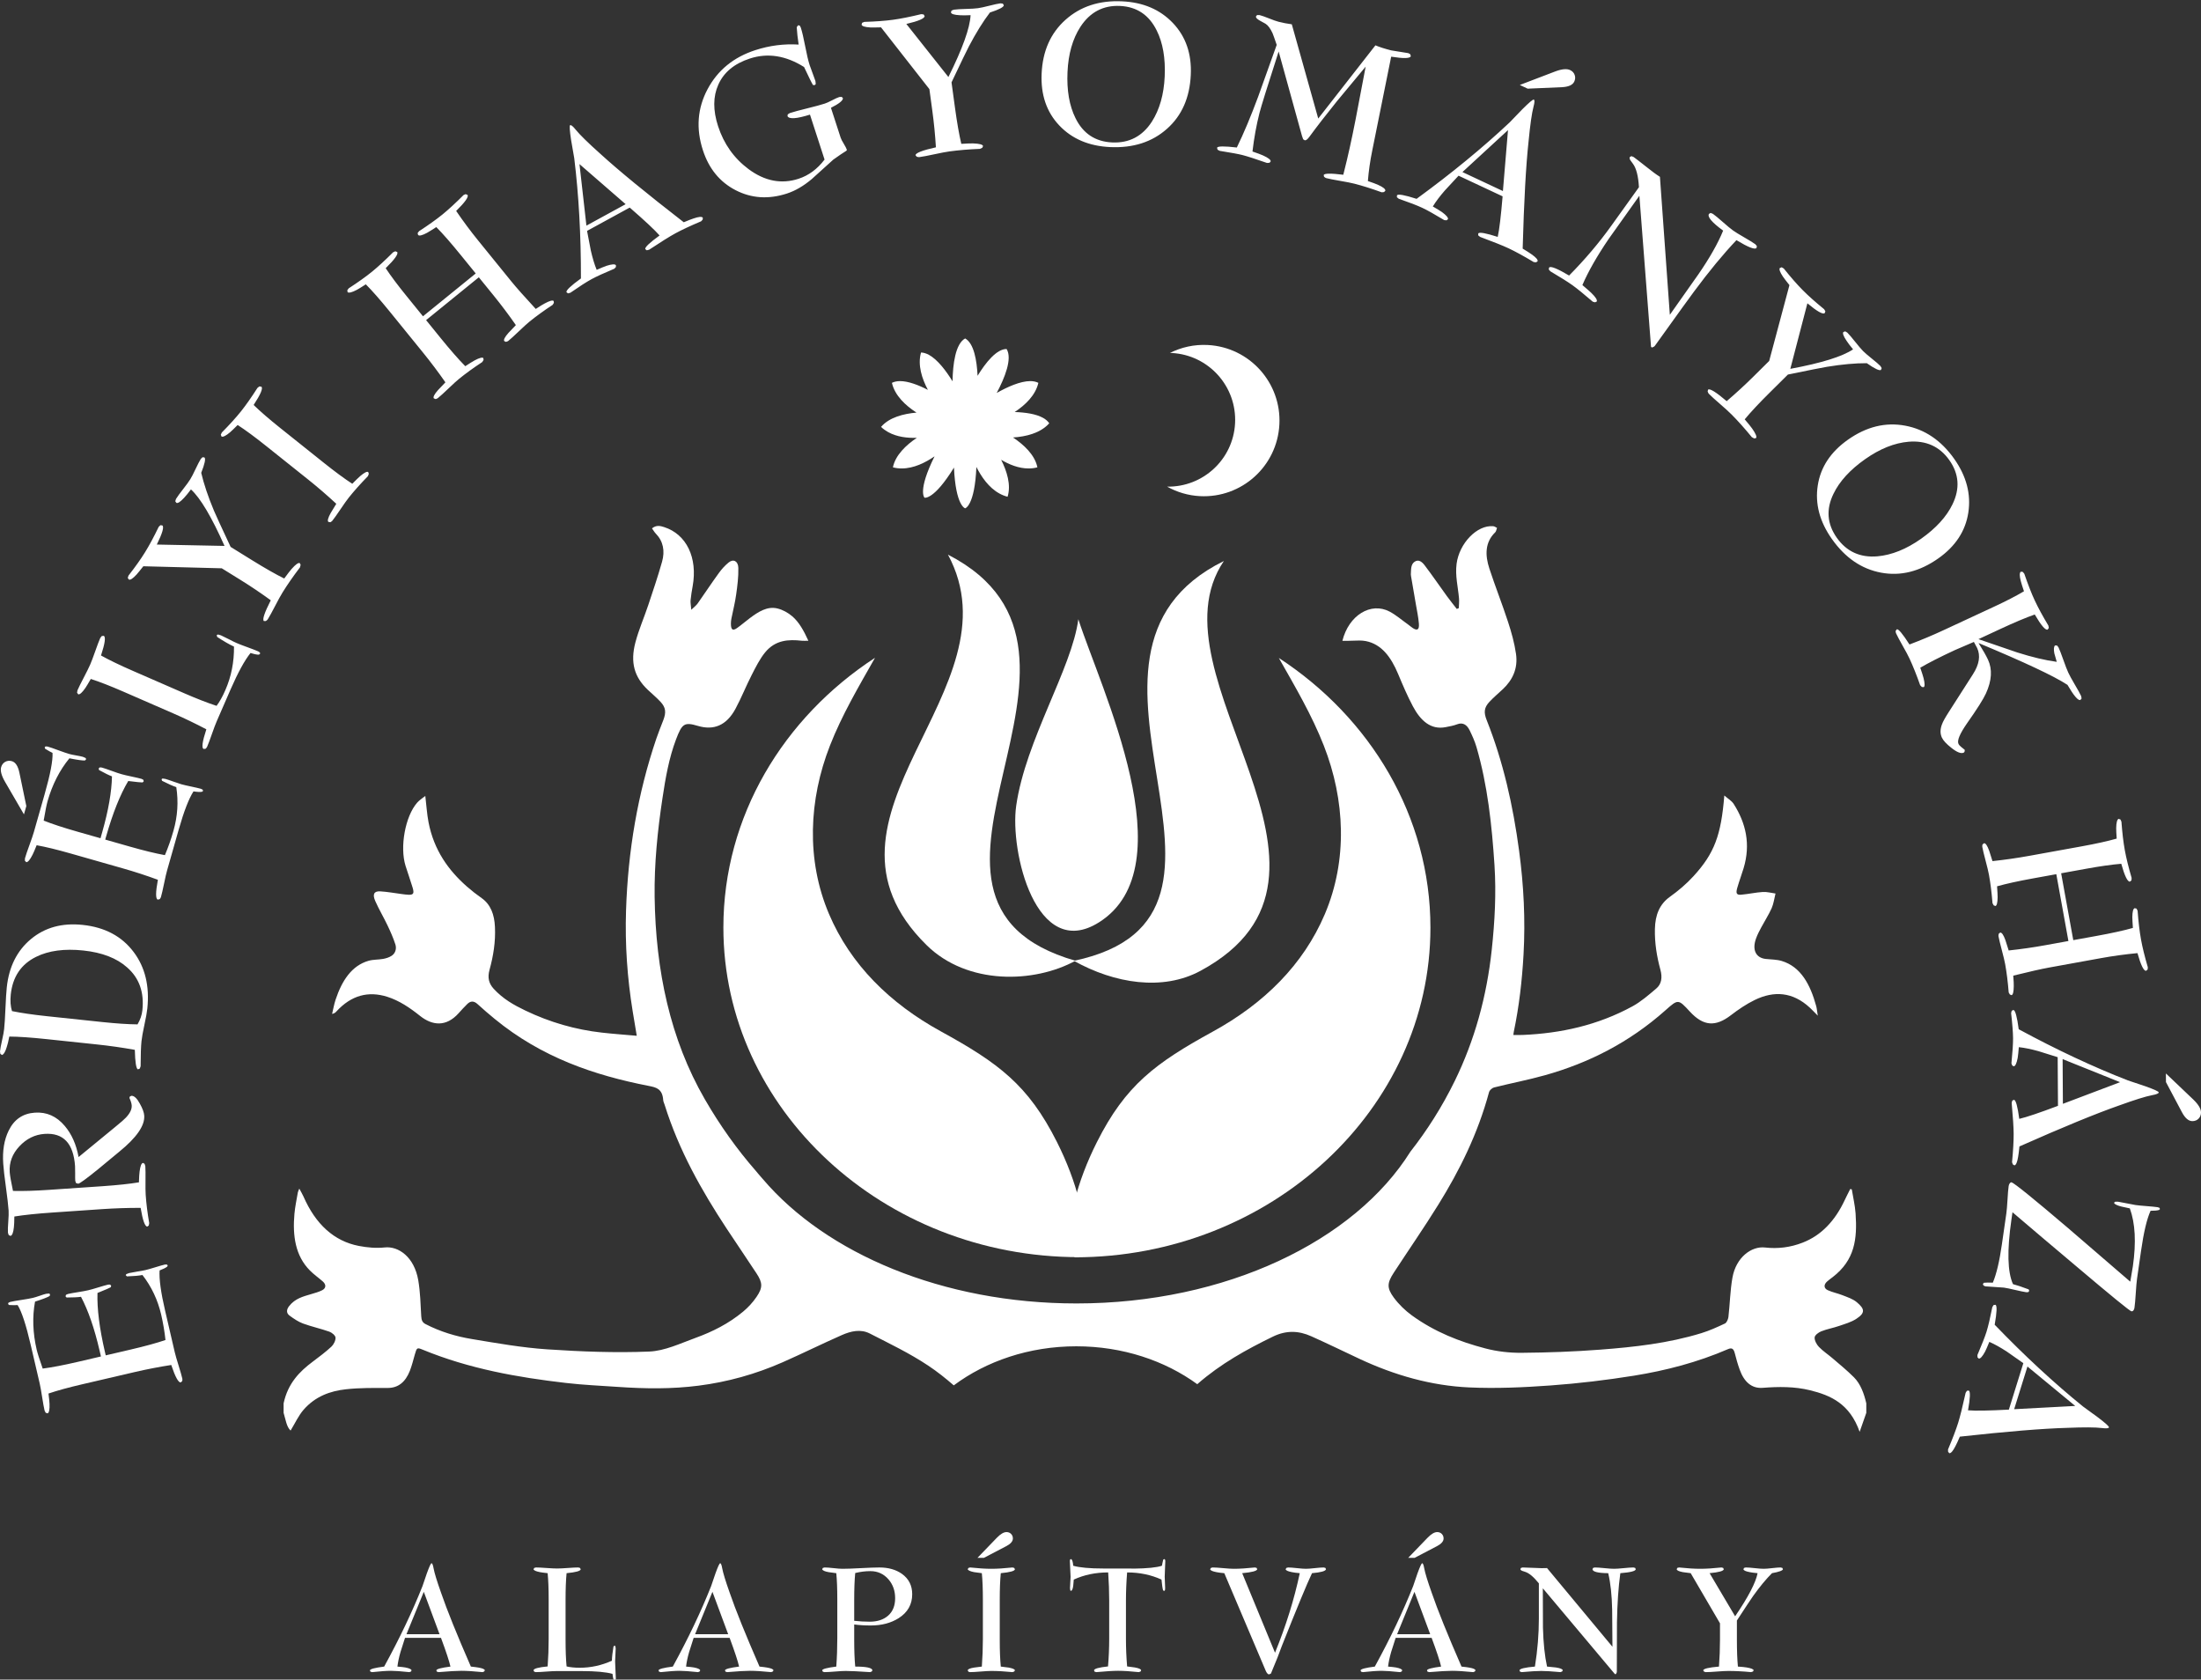
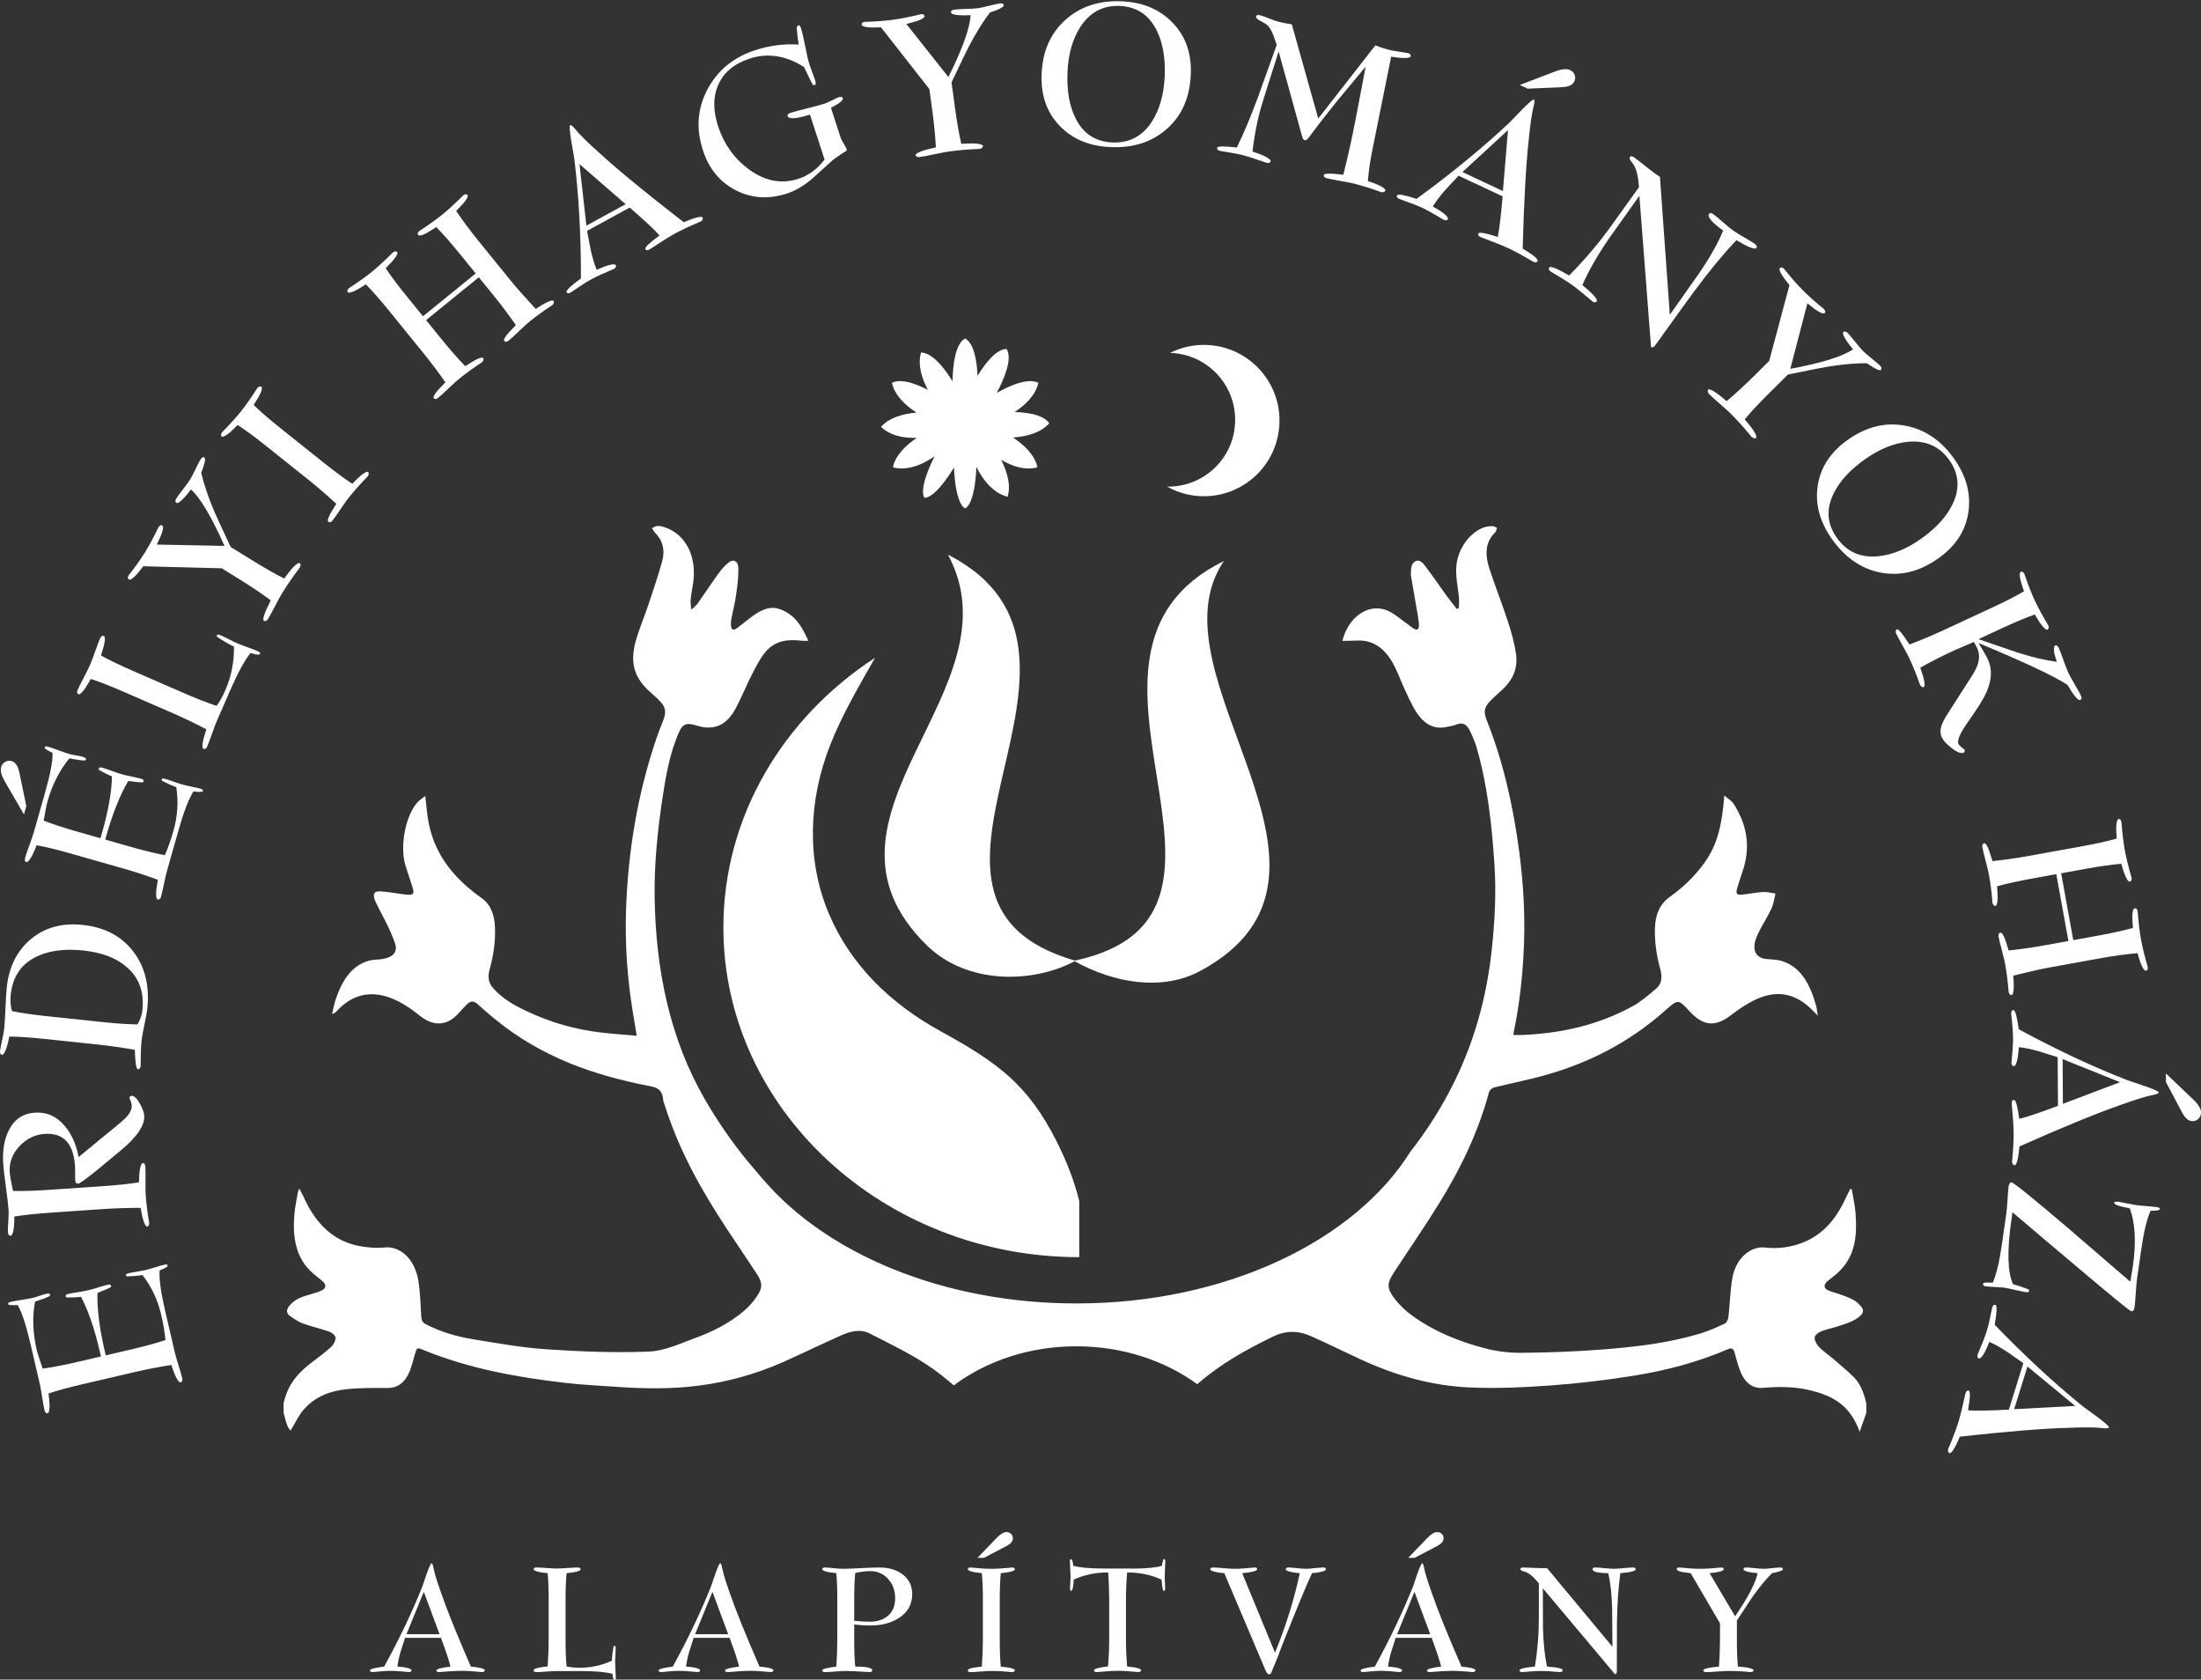
<svg xmlns="http://www.w3.org/2000/svg" xml:space="preserve" width="1000px" height="763px" version="1.1" style="shape-rendering:geometricPrecision; text-rendering:geometricPrecision; image-rendering:optimizeQuality; fill-rule:evenodd; clip-rule:evenodd" viewBox="0 0 1000 763">
  <rect x="0" y="0" width="1000" height="763" fill="#333333" stroke="none" />
  <defs>
    <style type="text/css">
   
    .fil0 {fill:white;fill-rule:nonzero}
   
  </style>
  </defs>
  <g id="Layer_x0020_1">
    <path class="fil0" d="M192.55 723.14l7.15 19.26 -15.03 0 7.88 -19.26zm7.81 20.92c2.34,6.31 3.77,10.66 4.3,13.04 -4.15,0.53 -6.29,1.1 -6.42,1.72l0.27 0.6 0.79 0.2c4.77,-0.4 8.21,-0.6 10.33,-0.6 2.42,0 5.62,0.2 9.6,0.6l0.72 -0.27 0.34 -0.53c-0.09,-0.53 -1.04,-0.95 -2.85,-1.26 -0.66,-0.13 -1.83,-0.28 -3.51,-0.46 -6.36,-14.56 -10.88,-25.77 -13.57,-33.63 -1.85,-5.21 -2.98,-8.89 -3.38,-11.06 -0.26,-1.5 -0.57,-2.25 -0.92,-2.25 -0.31,0 -1.02,1.53 -2.12,4.57 -0.66,1.94 -1.33,3.89 -1.99,5.83 -4.59,11.56 -10.39,23.74 -17.41,36.54 -4.19,0.53 -6.35,1.1 -6.49,1.72l0.27 0.6 0.79 0.2c3.71,-0.4 6.53,-0.6 8.48,-0.6 1.76,0 4.56,0.2 8.4,0.6l0.73 -0.27 0.27 -0.53c-0.09,-0.53 -1.04,-0.97 -2.85,-1.32 -0.79,-0.14 -1.99,-0.27 -3.57,-0.4 0.22,-1.94 0.68,-4.15 1.39,-6.62 0.26,-0.88 0.94,-3.02 2.05,-6.42l16.35 0zm56.6 1.06l0 -18.54c0,-4.76 0.15,-8.74 0.46,-11.91 4.24,-0.4 6.38,-1 6.42,-1.79l-0.33 -0.6 -0.79 -0.2c-1.06,0 -2.66,0.08 -4.8,0.24 -2.14,0.15 -3.74,0.23 -4.8,0.23 -1.06,0 -2.66,-0.08 -4.8,-0.23 -2.14,-0.16 -3.74,-0.24 -4.8,-0.24l-0.79 0.2 -0.33 0.6c0.13,0.53 1.1,0.97 2.91,1.32 0.66,0.13 1.83,0.29 3.51,0.47 0.3,3.09 0.46,6.99 0.46,11.71l0 18.21c0,4.15 -0.16,8.3 -0.46,12.44 -4.24,0.4 -6.38,1 -6.42,1.79l0.33 0.6c0.35,0.13 0.61,0.2 0.79,0.2 1.02,0 2.55,-0.08 4.6,-0.24 2.05,-0.15 3.59,-0.23 4.6,-0.23l11.59 0c6.26,0 10.92,0.42 13.97,1.26 0.13,1.32 0.33,2.25 0.59,2.78l0.4 0.27 0.4 -0.2 0.13 -0.67c0,-0.88 -0.06,-2.18 -0.17,-3.9 -0.11,-1.72 -0.16,-3.02 -0.16,-3.91 0,-0.66 0.04,-1.64 0.13,-2.94 0.09,-1.3 0.13,-2.29 0.13,-2.95 0,-0.13 -0.04,-0.46 -0.13,-0.99l-0.33 -0.33 -0.53 0.39c-0.44,2.57 -0.69,4.73 -0.73,6.49 -4.72,2.12 -9.58,3.18 -14.56,3.18 -2.39,0 -4.4,-0.2 -6.03,-0.6 -0.31,-3.22 -0.46,-7.19 -0.46,-11.91zm66.73 -21.98l7.15 19.26 -15.03 0 7.88 -19.26zm7.81 20.92c2.34,6.31 3.77,10.66 4.3,13.04 -4.15,0.53 -6.29,1.1 -6.42,1.72l0.27 0.6 0.79 0.2c4.77,-0.4 8.21,-0.6 10.33,-0.6 2.42,0 5.63,0.2 9.6,0.6l0.72 -0.27 0.34 -0.53c-0.09,-0.53 -1.04,-0.95 -2.85,-1.26 -0.66,-0.13 -1.83,-0.28 -3.51,-0.46 -6.35,-14.56 -10.88,-25.77 -13.57,-33.63 -1.85,-5.21 -2.98,-8.89 -3.38,-11.06 -0.26,-1.5 -0.57,-2.25 -0.92,-2.25 -0.31,0 -1.02,1.53 -2.12,4.57 -0.66,1.94 -1.33,3.89 -1.99,5.83 -4.59,11.56 -10.39,23.74 -17.41,36.54 -4.19,0.53 -6.35,1.1 -6.49,1.72l0.27 0.6 0.79 0.2c3.71,-0.4 6.53,-0.6 8.48,-0.6 1.76,0 4.56,0.2 8.41,0.6l0.72 -0.27 0.27 -0.53c-0.09,-0.53 -1.04,-0.97 -2.85,-1.32 -0.79,-0.14 -1.99,-0.27 -3.57,-0.4 0.22,-1.94 0.68,-4.15 1.39,-6.62 0.26,-0.88 0.94,-3.02 2.05,-6.42l16.35 0zm56.6 -17.24c0,-4.96 0.15,-9.03 0.46,-12.22 2.34,-0.57 4.64,-0.86 6.89,-0.86 3.31,0 6.04,1.24 8.21,3.72 2.03,2.34 3.04,5.2 3.04,8.56 0,3.41 -1.05,6.04 -3.14,7.9 -2.1,1.86 -4.89,2.79 -8.38,2.79 -2.29,0 -4.65,-0.13 -7.08,-0.4l0 -9.49zm-7.68 17.24c0,4.46 -0.15,8.8 -0.46,13.04 -4.2,0.53 -6.34,1.1 -6.42,1.72l0.33 0.6c0.35,0.13 0.62,0.2 0.79,0.2 1.06,0 2.66,-0.09 4.8,-0.27 2.14,-0.18 3.74,-0.26 4.8,-0.26 2.07,0 5.76,0.17 11.06,0.53l0.72 -0.27 0.34 -0.53c-0.09,-1.15 -2.7,-1.72 -7.82,-1.72 -0.31,-3.22 -0.46,-7.3 -0.46,-12.25l0 -6.88c2.25,0.31 4.77,0.46 7.55,0.46 4.9,0 9.11,-1.1 12.64,-3.32 4.11,-2.61 6.16,-6.24 6.16,-10.88 0,-3.94 -1.55,-7.01 -4.64,-9.23 -2.73,-1.94 -6.15,-2.92 -10.26,-2.92 -1.85,0 -4.64,0.1 -8.37,0.3 -3.73,0.2 -6.54,0.3 -8.44,0.3 -0.89,0 -2.22,-0.1 -4.01,-0.3 -1.78,-0.2 -3.14,-0.3 -4.07,-0.3l-0.79 0.2 -0.33 0.6c0.22,0.57 1.19,1.01 2.91,1.32 0.7,0.13 1.87,0.29 3.51,0.47 0.31,3.09 0.46,7.08 0.46,11.98l0 17.41zm66.14 0.59c0,4.06 -0.16,8.21 -0.47,12.45 -1.19,0.13 -2.38,0.29 -3.57,0.46 -1.86,0.31 -2.81,0.73 -2.85,1.26l0.33 0.6c0.35,0.13 0.62,0.2 0.79,0.2 1.06,0 2.66,-0.09 4.8,-0.27 2.14,-0.18 3.75,-0.26 4.8,-0.26 2.87,0 6.07,0.17 9.6,0.53l0.8 -0.27 0.33 -0.53c-0.05,-0.49 -0.97,-0.9 -2.78,-1.26 -0.8,-0.13 -2.01,-0.28 -3.64,-0.46 -0.31,-3.18 -0.47,-7.13 -0.47,-11.85l0 -18.8c0,-4.68 0.16,-8.61 0.47,-11.78 4.23,-0.4 6.37,-1 6.42,-1.79l-0.33 -0.6 -0.8 -0.2c-3.75,0.4 -6.95,0.6 -9.6,0.6 -2.64,0 -5.84,-0.2 -9.6,-0.6l-0.79 0.2 -0.33 0.6c0.18,0.53 1.15,0.97 2.91,1.32 0.71,0.13 1.88,0.29 3.51,0.47 0.31,3.09 0.47,7.1 0.47,12.04l0 17.94zm10.59 -42.23c2.03,-1.06 3.04,-2.23 3.04,-3.51 0,-0.84 -0.27,-1.53 -0.83,-2.09 -0.55,-0.55 -1.24,-0.82 -2.08,-0.82 -1.24,0 -2.69,0.86 -4.37,2.58l-8.81 9.13 2.92 0 10.13 -5.29zm71.29 20.06l0.47 0.26 0.19 -0.13 0.2 -0.26c0.05,-0.23 0.07,-0.51 0.07,-0.87 0,-0.57 -0.03,-1.43 -0.1,-2.58 -0.06,-1.14 -0.1,-2 -0.1,-2.58 0,-0.79 0.04,-2 0.13,-3.61 0.09,-1.61 0.14,-2.81 0.14,-3.61l-0.14 -0.66 -0.39 -0.19 -0.4 0.26c-0.31,1.24 -0.51,2.16 -0.6,2.78 -2.25,0.79 -6.62,1.24 -13.1,1.32 2.47,-0.04 -1.99,-0.06 -13.38,-0.06 -6.35,0 -10.96,-0.42 -13.83,-1.26 -0.13,-1.81 -0.46,-2.82 -0.99,-3.04l-0.4 0.19 -0.13 0.66c0,0.8 0.05,2 0.16,3.61 0.11,1.61 0.17,2.82 0.17,3.61 0,0.58 -0.05,1.44 -0.14,2.58 -0.09,1.15 -0.13,2.01 -0.13,2.58 0,0.14 0.04,0.47 0.13,1l0.34 0.26c0.48,-0.17 0.81,-0.95 0.99,-2.31 0.09,-0.98 0.17,-1.92 0.26,-2.85 4.68,-2.16 9.89,-3.25 15.63,-3.25 0.3,4.37 0.46,8.63 0.46,12.78l0 17.48c0,4.06 -0.18,8.21 -0.53,12.44 -4.19,0.45 -6.31,1.04 -6.36,1.79l0.27 0.6 0.79 0.2c4.37,-0.4 7.66,-0.6 9.87,-0.6 2.47,0 5.6,0.2 9.4,0.6l0.79 -0.27 0.27 -0.53c0,-0.53 -0.95,-0.97 -2.85,-1.32 -0.79,-0.14 -1.96,-0.29 -3.51,-0.47 -0.35,-4.19 -0.53,-8.34 -0.53,-12.44l0 -17.48c0,-4.1 0.18,-8.36 0.53,-12.78 5.7,0 10.9,1.09 15.62,3.25 0.23,2.47 0.47,4.1 0.73,4.9zm54.02 25.09c6.89,-17.35 11.43,-28.31 13.64,-32.9 4.06,-0.36 6.18,-0.95 6.35,-1.79l-0.26 -0.6 -0.79 -0.2c-0.89,0 -2.23,0.1 -4.04,0.3 -1.81,0.2 -3.16,0.3 -4.04,0.3 -0.88,0 -2.23,-0.1 -4.04,-0.3 -1.81,-0.2 -3.16,-0.3 -4.04,-0.3l-0.79 0.2 -0.33 0.6c0.08,0.53 1.03,0.97 2.84,1.32 0.8,0.18 1.99,0.33 3.58,0.47 -2.52,11.87 -6.27,23.92 -11.25,36.14l-14.91 -36.14c4.37,-0.4 6.65,-0.99 6.83,-1.79l-0.27 -0.6 -0.79 -0.2c-3.75,0.4 -6.95,0.6 -9.6,0.6 -1.06,0 -2.66,-0.1 -4.8,-0.3 -2.14,-0.2 -3.74,-0.3 -4.8,-0.3l-0.79 0.2 -0.33 0.6c0.09,0.53 1.03,0.97 2.84,1.32 0.8,0.18 1.99,0.33 3.58,0.47l18.8 44.28c0.44,1.02 0.92,1.59 1.45,1.72l0.93 -0.39c2.34,-5.56 4.02,-9.8 5.03,-12.71zm60.18 -24.43l7.15 19.26 -15.03 0 7.88 -19.26zm7.81 20.92c2.34,6.31 3.77,10.66 4.3,13.04 -4.15,0.53 -6.29,1.1 -6.42,1.72l0.27 0.6 0.79 0.2c4.77,-0.4 8.21,-0.6 10.33,-0.6 2.42,0 5.62,0.2 9.6,0.6l0.72 -0.27 0.34 -0.53c-0.09,-0.53 -1.04,-0.95 -2.85,-1.26 -0.66,-0.13 -1.83,-0.28 -3.51,-0.46 -6.36,-14.56 -10.88,-25.77 -13.57,-33.63 -1.85,-5.21 -2.98,-8.89 -3.38,-11.06 -0.26,-1.5 -0.57,-2.25 -0.92,-2.25 -0.31,0 -1.02,1.53 -2.12,4.57 -0.67,1.94 -1.33,3.89 -1.99,5.83 -4.59,11.56 -10.39,23.74 -17.41,36.54 -4.19,0.53 -6.35,1.1 -6.49,1.72l0.27 0.6 0.79 0.2c3.71,-0.4 6.53,-0.6 8.48,-0.6 1.76,0 4.56,0.2 8.4,0.6l0.73 -0.27 0.27 -0.53c-0.09,-0.53 -1.04,-0.97 -2.85,-1.32 -0.79,-0.14 -1.99,-0.27 -3.58,-0.4 0.23,-1.94 0.69,-4.15 1.4,-6.62 0.26,-0.88 0.94,-3.02 2.05,-6.42l16.35 0zm2.38 -41.64c2.03,-1.06 3.05,-2.23 3.05,-3.51 0,-0.84 -0.28,-1.53 -0.83,-2.09 -0.55,-0.55 -1.25,-0.82 -2.09,-0.82 -1.23,0 -2.69,0.86 -4.36,2.58l-8.81 9.13 2.91 0 10.13 -5.29zm80.57 57.72l0.27 0.34 0.26 0.06 0.2 0c0.3,-0.39 0.46,-0.75 0.46,-1.06 0,-13.63 0.02,-21.11 0.06,-22.44 0.14,-8.47 0.64,-15.93 1.53,-22.37 4.59,-0.36 6.93,-0.95 7.01,-1.79l-0.26 -0.6 -0.79 -0.2c-0.98,0 -2.44,0.1 -4.41,0.3 -1.96,0.2 -3.43,0.3 -4.4,0.3 -0.97,0 -2.43,-0.1 -4.37,-0.3 -1.94,-0.2 -3.4,-0.3 -4.37,-0.3l-0.79 0.2 -0.27 0.6c0.09,1.15 2.47,1.74 7.15,1.79 1.06,4.45 1.66,9.99 1.79,16.61 0.04,5.61 0.09,11.21 0.13,16.82l-29.72 -35.75c-1.41,0.09 -3.27,0.06 -5.56,-0.07 -2.83,-0.13 -4.66,-0.2 -5.5,-0.2l-0.79 0.2 -0.27 0.6c0.14,0.35 0.43,0.6 0.9,0.76 0.46,0.16 0.89,0.3 1.29,0.43 1.81,0.57 3.88,2.32 6.22,5.23l0 15.95c0,7.11 -0.59,14.39 -1.79,21.85 -4.59,0.4 -6.93,0.97 -7.01,1.72l0.26 0.6 0.79 0.2c3.98,-0.36 6.91,-0.53 8.81,-0.53 1.9,0 4.81,0.17 8.74,0.53l0.73 -0.27 0.33 -0.53c-0.05,-0.57 -1.1,-1.01 -3.18,-1.32 -0.13,-0.05 -1.45,-0.18 -3.97,-0.4 -1.05,-4.81 -1.67,-10.7 -1.85,-17.68 0,-5.96 -0.02,-11.92 -0.06,-17.88l32.43 38.6zm48.06 -22.7l0 7.28c0,4.1 -0.16,8.23 -0.46,12.38 -4.68,0.4 -7.07,0.97 -7.16,1.72l0.34 0.53c0.35,0.18 0.63,0.27 0.86,0.27 1.14,0 2.85,-0.09 5.13,-0.27 2.27,-0.18 3.98,-0.26 5.13,-0.26 3.13,0 6.55,0.17 10.26,0.53l0.86 -0.27 0.33 -0.53c-0.04,-0.53 -1.1,-0.97 -3.18,-1.32 -0.79,-0.14 -2.12,-0.27 -3.97,-0.4 -0.31,-3.18 -0.46,-7.3 -0.46,-12.38l0 -8.54c3.97,-6.09 6.44,-9.82 7.41,-11.19 2.96,-4.14 5.8,-7.59 8.54,-10.32 3.18,-0.58 4.83,-1.17 4.97,-1.79l-0.27 -0.6 -0.79 -0.2c-0.84,0 -2.12,0.1 -3.84,0.3 -1.72,0.2 -3,0.3 -3.84,0.3 -0.93,0 -2.29,-0.1 -4.07,-0.3 -1.79,-0.2 -3.15,-0.3 -4.07,-0.3l-0.8 0.2 -0.26 0.6c0.04,0.53 0.99,0.97 2.84,1.32 0.84,0.18 2.03,0.33 3.58,0.47 -0.8,4.23 -4.19,10.76 -10.2,19.59l-11.6 -19.59c4.2,-0.39 6.35,-0.99 6.44,-1.79l-0.27 -0.6 -0.79 -0.2c-3.75,0.4 -6.97,0.6 -9.67,0.6 -2.64,0 -5.84,-0.2 -9.6,-0.6l-0.79 0.2 -0.26 0.6c0.04,0.53 0.97,0.97 2.78,1.32 0.79,0.13 1.98,0.29 3.57,0.47l13.31 22.77z" />
    <path class="fil0" d="M826.39 611.86c-0.99,-1.01 -2.04,-2.94 -1.93,-4.28 0.09,-1.08 1.82,-2.31 3,-2.78 2.63,-1.04 5.4,-1.51 8.07,-2.43 2.66,-0.92 5.43,-1.67 7.85,-3.23 4.25,-2.77 3.77,-4.56 0.3,-7.51 -1.88,-1.6 -4.27,-2.31 -6.49,-3.21 -2.22,-0.88 -4.58,-1.32 -6.76,-2.31 -1.86,-0.84 -1.9,-2.53 -0.3,-3.95 0.81,-0.73 1.69,-1.35 2.54,-2 10.03,-7.72 11.2,-17.25 10.39,-28.93 -0.26,-3.67 -1.13,-7.27 -1.72,-10.92l-0.71 -0.17c-0.84,1.69 -1.72,3.36 -2.52,5.08 -4.42,9.46 -10.69,16.01 -19.05,19.27 -5.58,2.19 -11.35,2.9 -17.12,2.23 -6.14,-0.71 -13.2,4.41 -14.84,13.76 -1.02,5.82 -1.13,11.88 -1.81,17.81 -0.13,1.09 -0.84,2.61 -1.57,2.95 -3.52,1.66 -7.08,3.27 -10.73,4.39 -15.06,4.62 -30.46,6.31 -45.88,7.49 -11.9,0.91 -23.83,1.34 -35.75,1.44 -5.52,0.04 -11.15,-0.58 -16.53,-2 -11.65,-3.04 -23.01,-7.48 -33.4,-15.02 -2.97,-2.17 -5.84,-4.91 -8.18,-8.07 -3.23,-4.38 -3.03,-6.66 -0.02,-11.28 6.75,-10.34 13.75,-20.45 20.3,-31 9.64,-15.54 17.9,-32.16 22.99,-51.01 0.25,-0.95 1.4,-1.94 2.26,-2.16 7.73,-1.94 15.53,-3.42 23.22,-5.58 19.69,-5.53 38.17,-14.78 54.74,-29.54 5.73,-5.09 5.74,-5.08 11.1,0.72 6.11,6.6 11.6,6.92 18.55,1.59 3.45,-2.65 7.07,-5.1 10.83,-6.93 8.76,-4.26 17.27,-3.74 25.1,3.53 1.06,1 2.08,2.08 3.56,3.58 -0.32,-1.93 -0.4,-3.18 -0.71,-4.34 -2.7,-9.88 -7.04,-17.9 -15.67,-20.5 -2.34,-0.7 -4.81,-0.65 -7.22,-0.91 -4.55,-0.5 -6.32,-4.14 -4.44,-9.32 0.64,-1.79 1.52,-3.44 2.39,-5.07 1.55,-2.91 3.34,-5.64 4.7,-8.68 0.89,-2.01 1.19,-4.43 1.75,-6.66 -1.92,-0.26 -3.85,-0.81 -5.76,-0.7 -3.26,0.21 -6.5,0.94 -9.76,1.23 -2.16,0.21 -2.6,-0.57 -1.85,-3.13 0.87,-3.02 1.97,-5.93 2.88,-8.93 3.26,-10.84 1.04,-20.43 -4.46,-29.08 -1,-1.59 -2.68,-2.47 -4.31,-3.92 -1.46,18.05 -4.5,26.27 -14.01,36.66 -3.25,3.56 -6.93,6.65 -10.69,9.34 -4.68,3.34 -6.71,8.19 -6.84,14.72 -0.13,6.36 0.88,12.49 2.5,18.43 0.98,3.59 0.49,6.54 -1.9,8.56 -3.46,2.93 -6.97,5.98 -10.78,8.06 -15.87,8.65 -32.62,12.27 -49.82,13.01 -1.4,0.06 -2.79,0.01 -4.32,0.01 0.1,-0.7 0.13,-1.05 0.2,-1.38 2.42,-11.55 3.78,-23.34 4.44,-35.23 0.88,-15.73 0.08,-31.37 -2,-46.95 -2.76,-20.68 -7.25,-40.63 -14.73,-59.43 -1.44,-3.59 -1.18,-5.76 1.23,-8.35 1.95,-2.09 4.11,-3.87 6.16,-5.81 4.22,-4 6.89,-9.17 5.92,-15.96 -0.71,-4.94 -2.07,-9.81 -3.6,-14.47 -2.66,-8.19 -5.83,-16.12 -8.51,-24.31 -1.98,-6.06 -2.04,-11.93 2.67,-16.47 0.43,-0.41 0.55,-1.32 0.81,-2.01 -0.57,-0.26 -1.13,-0.71 -1.73,-0.76 -7.43,-0.64 -15.45,7.86 -16.64,17.09 -0.7,5.44 0.65,10.48 1.1,15.69 0.13,1.46 -0.05,2.95 -0.09,4.43 -0.3,0.12 -0.61,0.25 -0.92,0.38 -1.51,-1.96 -3.07,-3.87 -4.53,-5.88 -3.37,-4.65 -6.63,-9.42 -10.07,-13.95 -1.16,-1.53 -2.76,-2.89 -4.6,-1.59 -1.78,1.25 -1.54,3.64 -1.67,5.76l0.09 0.8c0.72,4.19 1.45,8.37 2.16,12.56 0.5,2.97 1.15,5.92 1.4,8.92 0.23,2.79 -0.69,3.38 -2.71,2.1 -0.76,-0.49 -1.46,-1.12 -2.2,-1.66 -2.79,-1.97 -5.46,-4.31 -8.39,-5.86 -8.51,-4.49 -18.57,1.66 -21.45,13.28 0.92,0 1.71,0 2.51,0 0.84,0.01 1.68,-0.02 2.52,-0.07 1.88,-0.08 3.76,-0.16 5.59,0.19 7.12,1.37 11.48,7.25 14.69,14.93 2.09,5 4.21,10 6.7,14.67 3.49,6.56 8.15,10.83 14.92,9.49 1.75,-0.34 3.53,-0.65 5.21,-1.29 2.54,-0.97 4.4,0.13 5.68,2.75 1.18,2.42 2.33,4.96 3.11,7.62 5.04,17.31 6.97,35.38 8.17,53.62 0.83,12.85 0.13,25.64 -1.24,38.41 -2.28,21.33 -7.82,41.2 -16.76,59.52 -5.83,11.94 -12.65,22.59 -20.21,32.24 -25.41,40.55 -83.75,68.94 -151.74,68.94 -60.77,0 -113.75,-22.74 -142.48,-56.52 -0.33,-0.36 -0.65,-0.76 -0.99,-1.13 -0.73,-0.88 -1.53,-1.73 -2.23,-2.63 -8.41,-9.63 -16.15,-20.41 -23.12,-32.48 -15.76,-27.27 -22.34,-58.49 -22.81,-91.92 -0.2,-15.12 1.33,-30.07 3.57,-44.9 1.37,-9.13 2.96,-18.23 6.17,-26.7 2.73,-7.18 3.77,-7.92 9.93,-6.09 7.09,2.11 12.92,-0.11 17.05,-7.74 2.67,-4.94 4.8,-10.36 7.38,-15.39 1.83,-3.59 3.7,-7.32 6.09,-10.25 4.63,-5.66 10.6,-5.99 16.65,-5.31 0.83,0.09 1.68,0.01 3.01,0.01 -2.14,-4.72 -4.27,-8.48 -7.28,-11.08 -1.98,-1.7 -4.38,-3 -6.74,-3.58 -4.68,-1.15 -8.75,1.52 -12.65,4.44 -1.96,1.45 -3.83,3.13 -5.83,4.51 -1.93,1.35 -2.72,0.64 -2.69,-2.21 0.02,-0.71 0.08,-1.44 0.22,-2.13 0.72,-3.64 1.65,-7.22 2.16,-10.91 0.57,-4.01 1.09,-8.1 0.99,-12.15 -0.07,-3.08 -2.25,-4.19 -4.36,-2.48 -1.66,1.32 -3.2,3.03 -4.53,4.87 -3.28,4.5 -6.37,9.22 -9.6,13.79 -0.66,0.93 -1.58,1.57 -2.89,2.85 -0.16,-2.03 -0.43,-3.24 -0.31,-4.39 0.19,-2.14 0.57,-4.24 0.94,-6.33 2.32,-12.92 -2.79,-23.58 -12.97,-26.84 -1.71,-0.56 -3.54,-1.02 -5.51,0.58 0.69,0.97 1.14,1.78 1.72,2.37 3.37,3.43 4.25,7.89 2.85,12.8 -1.88,6.64 -4.07,13.14 -6.25,19.64 -1.89,5.69 -4.31,11.15 -5.85,16.97 -2.42,9.18 -0.5,15.73 5.59,21.53 1.92,1.83 3.97,3.5 5.81,5.48 2.4,2.58 2.64,4.79 1.26,8.37 -1.05,2.73 -2.16,5.44 -3.12,8.25 -8.48,24.96 -12.93,51.07 -13.8,78.17 -0.5,15.41 0.56,30.65 3.01,45.75 0.57,3.53 1.17,7.06 1.86,11.18 -5.51,-0.49 -10.7,-0.85 -15.88,-1.44 -11.95,-1.34 -23.56,-4.66 -34.77,-10.04 -5.14,-2.46 -10.15,-5.27 -14.37,-9.89 -2.15,-2.35 -2.87,-4.96 -1.87,-8.6 1.73,-6.29 2.79,-12.78 2.46,-19.51 -0.26,-5.63 -1.96,-10.19 -6.05,-13.07 -2.3,-1.61 -4.55,-3.37 -6.71,-5.26 -8.33,-7.35 -14.95,-16.41 -17.43,-29.26 -0.7,-3.7 -0.94,-7.56 -1.45,-11.89 -1.32,1.06 -2.66,1.87 -3.71,3.07 -5.41,6.17 -7.95,20.1 -5.27,28.69 1.04,3.33 2.23,6.59 3.23,9.93 0.76,2.59 0.35,3.25 -1.79,3.21 -1.07,-0.03 -2.13,-0.2 -3.19,-0.33 -3.26,-0.42 -6.51,-1.03 -9.77,-1.22 -2.83,-0.15 -3.6,1.35 -2.21,4.46 1.66,3.74 3.73,7.21 5.49,10.89 1.34,2.82 2.64,5.71 3.62,8.75 0.68,2.12 -0.11,4.17 -1.75,5.2 -1.17,0.75 -2.53,1.15 -3.85,1.39 -2.18,0.39 -4.45,0.24 -6.58,0.85 -7.66,2.21 -12.08,8.97 -14.97,17.64 -0.69,2.07 -1.07,4.32 -1.6,6.49 0.97,-0.17 1.5,-0.6 1.96,-1.11 6.78,-7.39 14.52,-9.38 23.13,-6.66 5.39,1.71 10.2,4.94 14.84,8.65 5.61,4.48 11.9,5.1 17.53,-1.16 1.27,-1.42 2.57,-2.85 3.92,-4.17 1.52,-1.52 3.06,-1.52 4.69,-0.02 2.53,2.31 5.13,4.56 7.75,6.7 21.31,17.5 45.21,25.64 69.99,30.47 3.37,0.66 6.28,1.27 6.63,6.48 0.05,0.69 0.41,1.34 0.61,2 6.57,20.99 16.84,39.04 28.15,56.26 4.5,6.85 9.14,13.58 13.63,20.44 2.79,4.25 2.9,6.43 0.03,10.65 -1.73,2.56 -3.85,4.83 -6.08,6.69 -6.64,5.52 -14.02,9.19 -21.61,11.94 -6.94,2.52 -14,5.94 -21.08,6.23 -15.46,0.64 -30.98,0.02 -46.45,-1.01 -11.43,-0.77 -22.81,-2.79 -34.17,-4.68 -7.18,-1.19 -14.24,-3.29 -21,-6.78 -1.39,-0.72 -1.87,-1.69 -1.97,-3.58 -0.3,-5.45 -0.44,-10.98 -1.34,-16.29 -1.82,-10.67 -8.99,-15.62 -15.26,-14.96 -3.87,0.42 -7.87,0.05 -11.72,-0.68 -11.31,-2.18 -19.67,-9.86 -25.19,-22.47 -0.5,-1.13 -1.15,-2.18 -1.89,-3.57 -0.33,0.85 -0.58,1.27 -0.66,1.73 -0.55,3.24 -1.26,6.45 -1.55,9.73 -0.89,9.93 0.4,19.04 7.02,25.72 1.83,1.85 3.92,3.28 5.84,4.97 1.62,1.42 1.56,3.07 -0.24,4 -1.56,0.8 -3.26,1.24 -4.91,1.74 -3.67,1.11 -7.39,1.93 -10.2,5.58 -1.25,1.64 -1.14,3.17 0.24,4.19 1.94,1.43 3.98,2.82 6.12,3.61 3.95,1.44 8.02,2.32 11.98,3.71 1.11,0.4 2.73,1.67 2.82,2.7 0.1,1.31 -0.89,3.21 -1.85,4.09 -2.69,2.48 -5.57,4.65 -8.45,6.8 -6.08,4.53 -11.34,9.89 -13.29,18.97l0 4.33c0.92,3.01 1.34,6.39 3.17,8.04 1.98,-3.24 3.61,-6.81 5.9,-9.45 5.37,-6.15 12.18,-8.52 19.19,-9.3 6.3,-0.71 12.67,-0.61 19,-0.6 4.75,0.01 8.06,-2.6 10.11,-7.81 0.9,-2.32 1.52,-4.82 2.21,-7.26 0.95,-3.31 1.02,-3.38 3.62,-2.32 21.16,8.69 43.03,12.56 65.07,15.11 7.88,0.92 15.81,1.25 23.72,1.8 12.2,0.84 24.38,1.01 36.58,-0.57 13.08,-1.67 25.81,-5.19 38.19,-10.64 8.98,-3.96 17.84,-8.36 26.83,-12.32 4.13,-1.82 8.57,-2.87 12.76,-0.72 8.95,4.59 18.04,8.93 26.56,14.6 4.07,2.7 7.88,5.75 11.57,8.95 14.74,-10.99 34.23,-17.75 55.68,-17.75 21.1,0 40.3,6.54 54.96,17.22 0.02,-0.02 0.05,-0.05 0.08,-0.08 10.61,-9.27 22.3,-15.7 34.29,-21.54 6.01,-2.92 11.65,-2.75 17.43,-0.15 7.3,3.27 14.52,6.79 21.77,10.19 16.11,7.55 32.77,12.26 49.92,13.04 12.32,0.56 24.7,0 37.03,-0.89 12.65,-0.92 25.3,-2.42 37.87,-4.44 14.52,-2.34 28.85,-6.06 42.74,-12.06 1.64,-0.71 2.51,-0.32 3.06,1.78 0.65,2.55 1.36,5.08 2.24,7.52 2.02,5.62 5.46,8.66 10.46,8.28 7.22,-0.56 14.43,-0.64 21.54,1.11 9.37,2.31 18.02,6.1 22.51,18.88 1.01,-2.88 2.01,-5.75 3.02,-8.62l0 -4.33c-1.05,-4.53 -2.62,-8.79 -5.56,-11.77 -3.11,-3.13 -6.47,-5.85 -9.76,-8.68 -2.06,-1.77 -4.31,-3.22 -6.22,-5.19z" />
    <path class="fil0" d="M490.35 571.11c-89.06,0 -161.69,-67.27 -161.69,-149.76 0,-50.55 27.28,-95.37 68.89,-122.52 -7.37,13.01 -15.02,25.95 -20.48,39.91 -9.61,24.57 -10.86,51.88 -0.44,76.43 9.8,23.07 27.69,40.66 50.82,53.36 26.14,14.35 39.71,24.33 52.75,50.24 4.52,8.98 8.06,18.3 10.11,26.7l0.03 0 0.01 25.64z" />
-     <path class="fil0" d="M488.22 571.18c89.05,0 161.68,-67.28 161.68,-149.76 0,-50.55 -27.27,-95.38 -68.88,-122.52 7.37,13 15.02,25.95 20.47,39.9 9.62,24.58 10.86,51.89 0.45,76.44 -9.8,23.07 -27.69,40.66 -50.82,53.35 -26.15,14.35 -39.71,24.34 -52.75,50.25 -4.52,8.98 -8.06,18.29 -10.11,26.7l-0.03 0 -0.01 25.64z" />
    <path class="fil0" d="M467.34 212.81c1.32,0 2.66,-0.15 3.99,-0.51 -1.15,-5.65 -6.14,-10.26 -11.08,-13.56 5.86,-0.38 12.44,-1.94 16.46,-6.45 -0.65,-0.98 -1.64,-1.82 -2.82,-2.47 -3.25,-1.8 -8.14,-2.49 -12.88,-2.64 4.77,-3.15 9.47,-7.58 10.76,-13.26 -1.04,-0.53 -2.31,-0.79 -3.66,-0.79 -4.53,0 -10.4,2.62 -15.27,5.39 3.65,-6.86 7.2,-15.63 4.49,-19.98 -4.56,0.01 -9.44,6.09 -13.18,12.18 -0.34,-7.12 -1.68,-14.76 -5.65,-16.97 -4.44,2.47 -5.59,11.74 -5.73,19.47 -2.91,-4.75 -6.76,-9.83 -10.71,-12.01 -1.2,-0.66 -2.42,-1.03 -3.6,-1.08 -1.63,5.66 0.41,11.88 3.11,16.98 -4.25,-2.19 -8.91,-3.98 -12.65,-3.98 -1.38,0 -2.62,0.26 -3.69,0.79 1.34,5.84 6.26,10.35 11.17,13.52 -5.89,0.51 -12.4,2.15 -16.11,6.5 1.02,0.96 2.11,1.73 3.27,2.38 3.96,2.18 8.65,2.72 12.99,2.57 -4.88,3.29 -9.73,7.85 -10.87,13.41 1.34,0.36 2.67,0.51 4,0.51 5.49,0 10.75,-2.65 14.92,-5.5 -7.84,15.79 -4.56,18.79 -4.56,18.79 0,0 4.26,1.17 13.38,-13.69 0.79,17.47 5.08,18.51 5.08,18.51 0,0 4.35,-1.05 5.11,-18.79 2.28,4.51 5.61,9.38 10.43,12.04 1.16,0.65 2.41,1.15 3.74,1.5 1.67,-5.36 -0.3,-11.6 -2.92,-16.8 3.69,2.19 8,3.94 12.48,3.94z" />
    <path class="fil0" d="M532.37 160.36c16.76,0.88 29.64,15.19 28.77,31.95 -0.86,16.4 -14.59,29.04 -30.88,28.76 4.43,2.48 9.47,4.03 14.89,4.32 18.96,0.99 35.13,-13.57 36.12,-32.54 1,-18.95 -13.57,-35.13 -32.53,-36.12 -6.18,-0.33 -12.06,1.03 -17.23,3.63 0.28,0.02 0.57,-0.01 0.86,0z" />
    <path class="fil0" d="M556.05 254.86c-35.47,52.34 70.38,142.41 -10.65,186.19 -17.14,9.26 -39.03,5.76 -57.5,-4.56 97.04,-20.43 -18.71,-138.79 68.15,-181.63z" />
-     <path class="fil0" d="M489.93 281.3c10.04,31.25 49.6,112.52 9.31,137.75 -28.54,17.87 -40.5,-32.32 -37.54,-53 4.27,-29.84 25.3,-62.34 28.23,-84.75z" />
+     <path class="fil0" d="M489.93 281.3z" />
    <path class="fil0" d="M488.62 436.46c-18.73,10.23 -49.07,11.17 -67.64,-7.11 -59.63,-58.69 42.81,-115.84 9.72,-177.38 87.14,44.75 -39.1,156.54 57.92,184.49z" />
    <path class="fil0" d="M59.63 613.02l-11.59 2.7 -0.37 -1.57c-2.48,-10.69 -3.61,-19.62 -3.38,-26.78 3.59,-1.44 5.59,-2.31 6.02,-2.59l0.2 -0.69 -0.49 -0.53 -0.91 0.03c-0.99,0.23 -2.48,0.65 -4.48,1.27 -2,0.62 -3.52,1.05 -4.57,1.29 -1.05,0.25 -2.59,0.53 -4.62,0.85 -2.04,0.32 -3.59,0.6 -4.63,0.85l-0.83 0.37 -0.21 0.69 0.49 0.53c2.94,-0.01 5.12,-0.11 6.54,-0.32 3.28,6.21 6.09,14.32 8.41,24.31l0.65 2.79 -10.63 2.48c-6.33,1.47 -11.61,2.48 -15.83,3.03 -1.45,-4.13 -2.36,-6.98 -2.73,-8.55 -1.78,-7.67 -2.03,-14.96 -0.76,-21.87 3.47,-1.11 5.69,-1.97 6.66,-2.56l0.18 -0.78 -0.45 -0.35c-0.72,0.05 -1.17,0.09 -1.34,0.13 -0.7,0.16 -1.7,0.47 -3,0.93 -1.31,0.45 -2.31,0.76 -3,0.92 -1.16,0.27 -2.88,0.58 -5.16,0.93 -2.28,0.34 -4,0.65 -5.16,0.92l-0.83 0.38 -0.14 0.58 0.47 0.44c1.73,0.09 3.02,0.1 3.86,0.02 1.85,2.94 3.84,9 5.97,18.18l4.06 17.43c0.31,1.34 0.68,3.4 1.11,6.18 0.43,2.77 0.81,4.83 1.12,6.17l0.5 0.98 0.89 0.26c0.65,-0.34 0.94,-1.75 0.85,-4.25 -0.03,-0.91 -0.18,-2.49 -0.47,-4.76 3.98,-1.35 9.07,-2.75 15.29,-4.19l23.96 -5.58c5.47,-1.27 10.98,-2.33 16.53,-3.2 1.82,5.46 3.26,8.09 4.32,7.91l0.68 -0.62c0.07,-0.51 0.08,-0.87 0.02,-1.11 -0.31,-1.33 -0.88,-3.33 -1.71,-5.98 -0.83,-2.66 -1.4,-4.65 -1.72,-5.99l-4.37 -18.82c-1.94,-8.31 -2.78,-14.43 -2.52,-18.34 1.68,-0.64 2.84,-1.22 3.45,-1.73l0.25 -0.51 -0.38 -0.46 -0.91 0.03c-0.99,0.22 -2.47,0.65 -4.44,1.26 -1.97,0.61 -3.45,1.03 -4.44,1.26 -0.81,0.19 -2.05,0.41 -3.7,0.67 -1.65,0.27 -2.89,0.49 -3.7,0.68 -0.18,0.04 -0.6,0.2 -1.27,0.48l-0.24 0.52 0.57 0.51c3.1,-0.11 5.44,-0.32 7.02,-0.63 4.11,5.29 6.94,11.28 8.5,17.96 0.9,3.9 1.56,7.76 1.96,11.58 -4.15,1.4 -9.33,2.81 -15.55,4.26zm-13.41 -63.72c6.03,-0.41 11.93,-0.6 17.68,-0.58 0.93,5.62 1.93,8.45 3.01,8.5l0.69 -0.5 0.19 -1.09c-0.78,-4.49 -1.32,-8.79 -1.6,-12.89 -0.09,-1.43 -0.12,-3.6 -0.08,-6.5 0.04,-2.9 0.01,-5.07 -0.09,-6.5l-0.34 -1.05 -0.74 -0.4c-0.71,0.17 -1.21,1.49 -1.52,3.96 -0.13,0.85 -0.22,2.47 -0.3,4.87 -4.32,0.71 -9.81,1.29 -16.47,1.75l-24.19 1.65c-6.67,0.46 -12.19,0.62 -16.56,0.5 -0.89,-4.18 -1.38,-7.02 -1.48,-8.5 -0.3,-4.41 1.17,-8.33 4.4,-11.78 3.23,-3.45 7.05,-5.33 11.45,-5.63 8.51,-0.58 13.12,4.31 13.83,14.66 0.05,0.71 0.06,1.82 0.05,3.32 -0.02,1.49 -0.01,2.6 0.04,3.31l0.34 1.05 1.01 0.29c0.65,-0.04 3.65,-2.22 8.97,-6.53 3.23,-2.67 6.45,-5.34 9.68,-8.01 7.87,-6.4 11.65,-11.86 11.34,-16.38 -0.09,-1.43 -0.75,-3.24 -1.98,-5.43 -1.3,-2.42 -2.58,-3.62 -3.83,-3.59l-0.7 0.31 -0.22 0.65c0.63,1.39 0.98,2.53 1.04,3.42 0.12,1.73 -0.78,3.58 -2.67,5.57 -0.56,0.63 -2.19,2.06 -4.91,4.28l-16.56 13.6c-1.05,-5.73 -3.14,-10.43 -6.26,-14.11 -3.7,-4.41 -8.24,-6.43 -13.6,-6.06 -5.47,0.37 -9.44,3.09 -11.9,8.16 -2.05,4.15 -2.88,9.17 -2.47,15.06 0.16,2.38 0.57,5.93 1.22,10.64 0.65,4.7 1.05,8.25 1.22,10.63 0.07,1.13 0.02,2.81 -0.15,5.03 -0.18,2.23 -0.23,3.91 -0.15,5.04l0.34 1.05 0.83 0.39c0.77,-0.23 1.28,-1.55 1.53,-3.96 0.12,-0.97 0.19,-2.58 0.21,-4.86 4.45,-0.72 10.19,-1.32 17.24,-1.8l22.46 -1.54zm0.27 -85l-25.27 -2.67c-6.29,-0.67 -11.55,-1.43 -15.77,-2.3 -0.67,-2.17 -0.86,-4.68 -0.56,-7.53 0.85,-8.06 4.7,-13.78 11.53,-17.13 5.7,-2.82 12.85,-3.78 21.45,-2.87 8.54,0.91 15.17,3.47 19.88,7.68 5.49,4.79 7.81,11.27 6.94,19.45 -0.23,2.2 -0.96,4.34 -2.21,6.43 -4.37,-0.04 -9.7,-0.4 -15.99,-1.06zm16.17 21.5l0.85 -0.36 0.38 -1.04c0.02,-5.27 0.15,-9.07 0.39,-11.38 0.18,-1.72 0.63,-4.21 1.33,-7.46 0.71,-3.26 1.15,-5.72 1.32,-7.38 1.08,-10.2 -0.99,-18.76 -6.19,-25.67 -5.36,-7.16 -13.09,-11.28 -23.17,-12.34 -9.31,-0.99 -17.14,1.15 -23.49,6.42 -6.34,5.27 -10.01,12.59 -11,21.96 -0.22,2.08 -0.42,5.24 -0.6,9.48 -0.18,4.24 -0.38,7.39 -0.6,9.47 -0.12,1.13 -0.43,2.82 -0.94,5.07 -0.51,2.26 -0.82,3.95 -0.94,5.08l0.15 1.09 0.76 0.53c0.81,-0.27 1.54,-1.51 2.19,-3.72 0.35,-0.99 0.72,-2.54 1.12,-4.65 4.2,0.02 9.89,0.41 17.06,1.17l22.52 2.38c5.99,0.63 11.81,1.46 17.46,2.48 0.13,5.59 0.6,8.55 1.4,8.87zm-3.41 -101.13l-11.44 -3.26 0.44 -1.55c3.01,-10.55 6.35,-18.91 10.02,-25.06 3.83,0.48 6.01,0.69 6.51,0.65l0.52 -0.5 -0.17 -0.7 -0.81 -0.42c-0.98,-0.28 -2.49,-0.63 -4.54,-1.06 -2.05,-0.43 -3.59,-0.79 -4.62,-1.09 -1.04,-0.29 -2.52,-0.79 -4.46,-1.5 -1.94,-0.7 -3.42,-1.21 -4.46,-1.5l-0.91 -0.07 -0.51 0.5 0.17 0.7c2.57,1.42 4.53,2.38 5.88,2.89 -0.14,7.03 -1.62,15.48 -4.43,25.34l-0.78 2.76 -10.5 -2.99c-6.25,-1.78 -11.36,-3.45 -15.32,-5.02 0.73,-4.31 1.32,-7.25 1.76,-8.8 2.16,-7.57 5.47,-14.07 9.93,-19.5 3.58,0.71 5.94,1.04 7.07,0.99l0.54 -0.59 -0.23 -0.53c-0.65,-0.31 -1.07,-0.49 -1.24,-0.54 -0.68,-0.19 -1.71,-0.41 -3.07,-0.64 -1.36,-0.23 -2.39,-0.45 -3.07,-0.64 -1.15,-0.33 -2.8,-0.89 -4.97,-1.69 -2.15,-0.81 -3.81,-1.37 -4.96,-1.7l-0.9 -0.07 -0.41 0.44 0.2 0.62c1.47,0.91 2.6,1.54 3.37,1.89 0.19,3.46 -1.01,9.73 -3.59,18.79l-4.9 17.21c-0.38,1.32 -1.05,3.3 -2.02,5.94 -0.97,2.64 -1.64,4.62 -2.01,5.94l-0.04 1.11 0.65 0.65c0.74,0.02 1.67,-1.08 2.8,-3.3 0.42,-0.81 1.05,-2.27 1.9,-4.39 4.13,0.74 9.27,1.99 15.41,3.74l23.66 6.74c5.4,1.53 10.73,3.27 16.01,5.21 -1.05,5.65 -1.07,8.66 -0.06,9.01l0.9 -0.21c0.3,-0.41 0.49,-0.73 0.55,-0.96 0.38,-1.32 0.85,-3.34 1.41,-6.07 0.55,-2.73 1.02,-4.75 1.4,-6.07l5.29 -18.59c2.34,-8.2 4.56,-13.95 6.69,-17.26 1.78,0.27 3.07,0.32 3.86,0.17l0.46 -0.33 -0.11 -0.59 -0.81 -0.42c-0.98,-0.27 -2.47,-0.62 -4.49,-1.04 -2.02,-0.42 -3.52,-0.77 -4.5,-1.05 -0.8,-0.23 -1.99,-0.63 -3.56,-1.2 -1.58,-0.57 -2.76,-0.97 -3.57,-1.2 -0.17,-0.05 -0.62,-0.12 -1.34,-0.2l-0.46 0.33 0.25 0.73c2.77,1.41 4.91,2.36 6.45,2.86 1.03,6.62 0.6,13.23 -1.28,19.82 -1.09,3.85 -2.39,7.54 -3.89,11.08 -4.31,-0.79 -9.53,-2.06 -15.67,-3.81zm-50.43 -33.62c-0.63,-3.03 -1.77,-4.78 -3.43,-5.26 -1.09,-0.31 -2.1,-0.21 -3.02,0.3 -0.92,0.52 -1.54,1.32 -1.85,2.41 -0.46,1.61 0.12,3.82 1.74,6.63l8.62 14.83 1.08 -3.78 -3.14 -15.13zm74.56 -36.26l-22.97 -10.01c-5.91,-2.57 -10.75,-4.91 -14.52,-7 1.8,-5.47 2.22,-8.44 1.25,-8.93l-0.91 0.09 -0.68 0.88c-0.57,1.31 -1.34,3.34 -2.3,6.07 -0.96,2.74 -1.73,4.76 -2.3,6.07 -0.58,1.32 -1.54,3.26 -2.88,5.83 -1.35,2.56 -2.31,4.5 -2.88,5.82l-0.18 1.09 0.56 0.73c0.72,0.12 1.79,-0.84 3.21,-2.89 0.52,-0.75 1.34,-2.12 2.47,-4.1 3.99,1.28 8.92,3.2 14.77,5.75l22.56 9.83c5.14,2.24 10.19,4.67 15.17,7.29 -1.8,5.47 -2.22,8.44 -1.26,8.92l0.92 -0.08c0.36,-0.37 0.58,-0.66 0.68,-0.88 0.54,-1.26 1.28,-3.2 2.19,-5.83 0.92,-2.62 1.65,-4.57 2.2,-5.82l6.25 -14.36c3.39,-7.76 6.42,-13.31 9.1,-16.63 1.72,0.55 2.97,0.81 3.77,0.77l0.54 -0.35 -0.03 -0.6 -0.75 -0.52c-1.09,-0.48 -2.73,-1.12 -4.92,-1.91 -2.2,-0.79 -3.84,-1.43 -4.93,-1.9 -0.83,-0.36 -2.02,-0.94 -3.58,-1.76 -1.57,-0.81 -2.76,-1.39 -3.58,-1.75 -0.17,-0.07 -0.6,-0.2 -1.3,-0.37l-0.59 0.23 0.2 0.87c2.94,1.93 5.48,3.4 7.65,4.4 0.07,7 -1.23,13.59 -3.93,19.76 -1.28,2.96 -2.61,5.34 -3.99,7.15 -4.16,-1.36 -9.16,-3.31 -15.01,-5.86zm17.38 -56.62l8.36 5.18c4.72,2.92 9.35,6.04 13.9,9.35 -2.88,5.66 -3.92,8.8 -3.12,9.44l0.85 0c0.45,-0.29 0.76,-0.55 0.91,-0.8 0.82,-1.32 1.94,-3.35 3.35,-6.09 1.42,-2.74 2.53,-4.76 3.35,-6.08 2.23,-3.6 4.87,-7.4 7.92,-11.41l0.31 -1.18 -0.38 -0.76c-0.64,-0.32 -1.9,0.58 -3.78,2.71 -0.72,0.82 -1.81,2.25 -3.29,4.28 -3.87,-1.91 -8.72,-4.67 -14.55,-8.28l-9.81 -6.08c-4.17,-8.9 -6.69,-14.39 -7.58,-16.48 -2.66,-6.35 -4.58,-12.08 -5.78,-17.17 1.6,-4.06 2.1,-6.38 1.48,-6.98l-0.87 -0.12 -0.79 0.77c-0.6,0.97 -1.4,2.51 -2.4,4.63 -0.99,2.12 -1.79,3.66 -2.39,4.62 -0.66,1.07 -1.74,2.55 -3.24,4.47 -1.5,1.91 -2.58,3.4 -3.24,4.46l-0.34 1.06 0.5 0.72c0.64,0.33 1.82,-0.44 3.55,-2.32 0.8,-0.84 1.82,-2.1 3.08,-3.78 4.3,3.93 9.38,12.49 15.25,25.67l-30.76 -0.62c2.53,-5.12 3.37,-8 2.52,-8.68l-0.88 -0.12 -0.79 0.77c-2.22,4.6 -4.28,8.44 -6.2,11.53 -1.88,3.05 -4.39,6.58 -7.52,10.61l-0.33 1.05 0.49 0.73c0.64,0.33 1.81,-0.42 3.5,-2.25 0.72,-0.82 1.75,-2.08 3.08,-3.78l35.64 0.93zm39.28 -40.3c4.29,3.43 8.54,7.09 12.75,10.99 -0.86,1.37 -1.7,2.76 -2.52,4.16 -1.24,2.22 -1.6,3.58 -1.07,4.07l0.91 0.15c0.43,-0.26 0.73,-0.48 0.88,-0.67 0.89,-1.12 2.14,-2.88 3.76,-5.29 1.62,-2.41 2.88,-4.17 3.77,-5.29 2.42,-3.03 5.31,-6.26 8.66,-9.69l0.39 -1.07 -0.28 -0.79c-0.55,-0.36 -1.77,0.26 -3.67,1.87 -0.82,0.73 -2,1.88 -3.57,3.46 -3.61,-2.35 -7.91,-5.52 -12.9,-9.51l-19.86 -15.86c-4.94,-3.94 -8.96,-7.42 -12.05,-10.42 3.15,-4.81 4.33,-7.58 3.53,-8.29l-0.91 -0.16 -0.88 0.68c-2.75,4.29 -5.24,7.84 -7.47,10.64 -2.23,2.79 -5.14,6.01 -8.72,9.63l-0.47 1.01 0.35 0.85c0.71,0.26 2,-0.39 3.86,-1.96 0.73,-0.63 1.89,-1.74 3.45,-3.31 3.52,2.28 7.9,5.5 13.11,9.67l18.95 15.13zm53.55 -72.44l23.96 -19.46 6.71 8.26c3.5,4.31 6.87,8.8 10.12,13.46 -1.14,1.15 -2.25,2.33 -3.36,3.53 -1.68,1.9 -2.32,3.15 -1.91,3.75l0.73 0.33c0.52,-0.12 0.87,-0.25 1.06,-0.4 1.11,-0.91 2.72,-2.37 4.84,-4.4 2.12,-2.03 3.74,-3.49 4.85,-4.4 3.01,-2.44 6.51,-4.98 10.52,-7.62l0.54 -0.9 -0.11 -0.84c-0.46,-0.47 -1.81,-0.1 -4.05,1.11 -0.72,0.35 -2.08,1.19 -4.08,2.5 -5.15,-5.58 -8.83,-9.73 -11.05,-12.46l-15.11 -18.62c-3.46,-4.26 -6.8,-8.74 -10,-13.44 4.06,-3.99 5.78,-6.42 5.15,-7.29l-0.86 -0.34 -0.93 0.41c-3.6,3.61 -6.79,6.55 -9.56,8.81 -2.83,2.29 -6.38,4.83 -10.65,7.6l-0.67 0.89 0.23 0.85c0.5,0.52 1.85,0.19 4.05,-0.98 0.94,-0.54 2.35,-1.41 4.21,-2.61 2.96,2.97 6.71,7.26 11.26,12.87l6.66 8.19 -23.97 19.46 -7.38 -9.1c-4.03,-4.95 -7.21,-9.2 -9.56,-12.75 4.11,-4.03 5.85,-6.48 5.22,-7.35l-0.86 -0.34 -1 0.47c-3.6,3.61 -6.79,6.54 -9.56,8.8 -2.78,2.26 -6.31,4.78 -10.58,7.55l-0.67 0.89 0.16 0.91c0.64,0.4 2.03,0.04 4.19,-1.1 0.85,-0.46 2.21,-1.29 4.07,-2.5 2.96,2.98 6.54,7.06 10.76,12.25l15.28 18.82c3.46,4.26 6.83,8.74 10.12,13.45 -1.14,1.16 -2.25,2.33 -3.36,3.53 -1.68,1.91 -2.32,3.16 -1.91,3.75l0.85 0.34c0.49,-0.16 0.82,-0.32 1.01,-0.47 1.11,-0.9 2.71,-2.35 4.81,-4.36 2.09,-2.01 3.7,-3.47 4.81,-4.37 3.01,-2.44 6.51,-4.99 10.52,-7.62l0.61 -0.96 -0.1 -0.84c-0.47,-0.47 -1.8,-0.12 -3.99,1.05 -0.91,0.5 -2.31,1.38 -4.22,2.62 -3.07,-3.12 -6.77,-7.34 -11.09,-12.66l-6.71 -8.27zm69.69 -70.88l20.97 18.21 -17.82 9.74 -3.15 -27.95zm22.83 19.75c6.87,5.96 11.38,10.19 13.56,12.67 -4.58,3.32 -6.75,5.39 -6.5,6.21l0.7 0.53 1.07 -0.28c5.39,-3.56 9.35,-6.03 11.86,-7.4 2.88,-1.57 6.8,-3.41 11.77,-5.51l0.69 -0.79 0.05 -0.84c-0.45,-0.57 -1.84,-0.46 -4.19,0.35 -0.87,0.27 -2.36,0.85 -4.46,1.73 -16.98,-13.16 -29.61,-23.52 -37.9,-31.09 -5.57,-4.98 -9.29,-8.62 -11.17,-10.93 -1.28,-1.61 -2.14,-2.29 -2.56,-2.07 -0.36,0.2 -0.21,2.47 0.45,6.8 0.48,2.73 0.95,5.46 1.42,8.19 2.05,16.69 3.07,34.9 3.04,54.63 -4.63,3.34 -6.82,5.43 -6.58,6.25l0.7 0.53 1.07 -0.28c4.14,-2.87 7.36,-4.94 9.67,-6.2 2.09,-1.14 5.54,-2.72 10.35,-4.74l0.7 -0.79 -0.03 -0.8c-0.45,-0.57 -1.86,-0.48 -4.24,0.28 -1.02,0.36 -2.52,0.97 -4.49,1.84 -1,-2.44 -1.88,-5.36 -2.65,-8.75 -0.25,-1.22 -0.83,-4.2 -1.72,-8.95l19.39 -10.59zm57.06 -71.52c-9.88,3.2 -17.11,9.12 -21.71,17.76 -4.59,8.64 -5.3,17.87 -2.11,27.69 2.72,8.4 7.68,14.46 14.87,18.17 7.2,3.72 14.97,4.22 23.31,1.52 3.8,-1.24 7.57,-3.43 11.31,-6.59 3.25,-2.94 6.5,-5.87 9.75,-8.81 2.54,-1.82 4.5,-3.15 5.86,-3.97 0.25,-0.2 0.35,-0.36 0.32,-0.48 -0.22,-0.68 -0.7,-1.6 -1.42,-2.78 -0.73,-1.18 -1.2,-2.1 -1.42,-2.78l-4.4 -13.54c3.67,-1.83 5.49,-3.29 5.45,-4.37l-0.56 -0.59 -1.11 0.07c-0.74,0.24 -1.83,0.73 -3.28,1.49 -1.45,0.75 -2.55,1.25 -3.28,1.48 -1.76,0.57 -4.41,1.29 -7.95,2.16 -3.55,0.87 -6.2,1.59 -7.96,2.16l-0.94 0.59 -0.11 0.81c0.72,1.44 4.12,1.21 10.21,-0.7l6.63 20.42c-3.3,4.33 -7.25,7.25 -11.84,8.73 -7.78,2.53 -15.34,1.06 -22.69,-4.39 -6.62,-4.94 -11.23,-11.44 -13.85,-19.5 -2.34,-7.2 -2.31,-13.48 0.1,-18.84 2.49,-5.64 7.29,-9.61 14.38,-11.91 8.11,-2.63 16.31,-1.34 24.59,3.87 2.22,4.74 3.58,7.46 4.06,8.19l0.85 0 0.4 -0.5 -0.16 -1.36c-0.25,-0.8 -0.69,-2 -1.31,-3.62 -0.62,-1.62 -1.06,-2.83 -1.32,-3.62 -0.6,-1.87 -1.28,-4.71 -2.01,-8.52 -0.73,-3.81 -1.4,-6.65 -2.01,-8.52l-0.47 -0.88 -0.71 -0.15 -0.66 0.87c0.13,2.35 0.43,4.98 0.87,7.91 -6.65,-0.41 -13.22,0.43 -19.68,2.53zm79.09 17.72l1.32 9.75c0.75,5.5 1.3,11.06 1.64,16.67 -6.19,1.38 -9.27,2.59 -9.26,3.61l0.54 0.65c0.51,0.17 0.91,0.24 1.21,0.19 1.53,-0.2 3.81,-0.64 6.82,-1.29 3.01,-0.65 5.28,-1.08 6.82,-1.29 4.2,-0.57 8.81,-0.96 13.84,-1.16l1.1 -0.51 0.35 -0.77c-0.16,-0.7 -1.66,-1.1 -4.5,-1.2 -1.09,-0.03 -2.88,0.04 -5.39,0.2 -0.99,-4.2 -1.95,-9.7 -2.88,-16.5l-1.56 -11.43c4.21,-8.89 6.84,-14.33 7.89,-16.34 3.2,-6.1 6.38,-11.23 9.55,-15.39 4.15,-1.35 6.26,-2.45 6.32,-3.3l-0.46 -0.75 -1.1 -0.12c-1.12,0.15 -2.82,0.52 -5.09,1.1 -2.27,0.58 -3.96,0.94 -5.09,1.1 -1.24,0.17 -3.07,0.28 -5.5,0.34 -2.43,0.06 -4.27,0.18 -5.51,0.35l-1.03 0.41 -0.24 0.84c0.15,0.71 1.5,1.12 4.05,1.26 1.16,0.08 2.78,0.07 4.87,-0.03 -0.29,5.82 -3.65,15.18 -10.08,28.1l-19.11 -24.11c5.56,-1.3 8.33,-2.5 8.3,-3.58l-0.46 -0.75 -1.1 -0.12c-4.96,1.21 -9.24,2.07 -12.84,2.56 -3.55,0.48 -7.87,0.8 -12.96,0.95l-1.03 0.41 -0.25 0.85c0.16,0.7 1.48,1.12 3.97,1.27 1.09,0.03 2.71,0.02 4.87,-0.04l21.98 28.07zm68.61 -28.31c4.36,-6.67 10.35,-9.83 17.98,-9.49 7.63,0.35 13.19,4.07 16.69,11.15 2.8,5.62 4,12.57 3.63,20.86 -0.37,8.22 -2.33,15.09 -5.86,20.6 -4.3,6.61 -10.29,9.74 -17.98,9.4 -7.69,-0.35 -13.26,-4.04 -16.7,-11.06 -2.79,-5.62 -4,-12.6 -3.62,-20.94 0.37,-8.23 2.33,-15.07 5.86,-20.52zm39.32 46.34c6.76,-5.99 10.36,-14.17 10.83,-24.54 0.44,-9.54 -2.27,-17.38 -8.11,-23.52 -5.85,-6.15 -13.56,-9.44 -23.16,-9.87 -10.31,-0.47 -18.85,2.32 -25.63,8.37 -6.79,6.06 -10.41,14.21 -10.87,24.46 -0.44,9.59 2.24,17.45 8.02,23.56 5.78,6.11 13.5,9.39 23.16,9.83 10.42,0.47 19.01,-2.29 25.76,-8.29zm42.01 -7.09c0.8,-3.12 3.71,-12.47 8.74,-28.05l10.6 38.36c0.2,0.67 0.38,1.18 0.54,1.52l0.71 0.46c0.52,0.13 1.2,-0.37 2.05,-1.5 3.58,-4.88 7.76,-10.27 12.54,-16.19 2.78,-3.41 7.15,-8.67 13.09,-15.77 -1.55,7.98 -3.08,15.99 -4.58,24.04 -1.79,9.15 -3.55,17.1 -5.28,23.86l-0.31 1.22c-5.61,-0.7 -8.57,-0.66 -8.9,0.12l0.17 0.79c0.41,0.34 0.72,0.55 0.96,0.61 1.38,0.35 3.51,0.77 6.37,1.26 2.86,0.49 4.98,0.91 6.37,1.26 3.82,0.98 7.98,2.29 12.48,3.93l1.04 -0.1 0.61 -0.58c0.14,-0.77 -0.96,-1.66 -3.28,-2.69 -0.88,-0.41 -2.42,-0.99 -4.64,-1.74 0.35,-4.47 1.01,-9.1 1.99,-13.9l8.59 -42.6c5.62,0.89 8.6,0.82 8.92,-0.21l-0.23 -0.89 -0.89 -0.5c-4.91,-0.77 -7.51,-1.19 -7.8,-1.26 -2.94,-0.75 -5.33,-1.52 -7.16,-2.29l-25.98 33.25 -12.01 -42.81c-2.09,-0.27 -4.09,-0.66 -6,-1.15 -0.99,-0.25 -2.43,-0.76 -4.33,-1.52 -1.9,-0.76 -3.35,-1.27 -4.33,-1.52l-1.11 -0.01 -0.55 0.69c-0.01,0.55 0.6,1.17 1.84,1.86 0.81,0.45 1.64,0.91 2.51,1.38 1.17,0.73 2.24,2.17 3.23,4.33 0.27,0.63 0.9,2.39 1.88,5.29 -2.81,7.84 -5.61,15.68 -8.42,23.52 -3.36,9.05 -6.59,16.75 -9.7,23.1 -5.74,-0.67 -8.73,-0.63 -8.98,0.11l0.23 0.89 0.97 0.52c5.15,0.83 8.56,1.45 10.24,1.88 2.31,0.59 6.06,1.8 11.26,3.62l1.13 -0.08 0.53 -0.6c0.12,-0.71 -1.04,-1.62 -3.46,-2.73 -0.94,-0.43 -2.54,-1.02 -4.81,-1.79 0.74,-6.27 1.8,-12.07 3.16,-17.39zm112.94 7.67l-2.31 27.68 -18.39 -8.63 20.7 -19.05zm-2.45 30.08c-0.76,9.07 -1.5,15.21 -2.22,18.43 -5.38,-1.73 -8.33,-2.26 -8.84,-1.58l-0.02 0.88 0.86 0.7c6.06,2.25 10.38,3.99 12.98,5.2 2.97,1.4 6.77,3.47 11.4,6.24l1.04 0.1 0.71 -0.46c0.2,-0.7 -0.72,-1.76 -2.76,-3.18 -0.73,-0.54 -2.08,-1.4 -4.03,-2.58 0.59,-21.47 1.48,-37.78 2.7,-48.94 0.72,-7.43 1.46,-12.59 2.21,-15.46 0.54,-1.99 0.59,-3.09 0.16,-3.29 -0.38,-0.18 -2.11,1.28 -5.21,4.37 -1.93,2 -3.85,4 -5.78,5.99 -12.25,11.51 -26.34,23.09 -42.28,34.72 -5.43,-1.75 -8.41,-2.29 -8.92,-1.61l-0.02 0.88 0.86 0.7c4.76,1.64 8.33,3.02 10.71,4.13 2.16,1.01 5.47,2.87 9.94,5.56l1.05 0.09 0.63 -0.5c0.19,-0.69 -0.72,-1.78 -2.73,-3.25 -0.9,-0.62 -2.28,-1.46 -4.14,-2.54 1.38,-2.25 3.21,-4.68 5.5,-7.3 0.83,-0.93 2.89,-3.15 6.19,-6.68l20.01 9.38zm26.82 -49.58c3.09,-0.13 5.01,-0.98 5.74,-2.55 0.48,-1.02 0.54,-2.03 0.18,-3.02 -0.35,-1 -1.05,-1.73 -2.07,-2.21 -1.51,-0.71 -3.79,-0.5 -6.83,0.65l-16.02 6.12 3.57 1.68 15.43 -0.67zm40.56 117.26l0.03 0.58 0.23 0.28 0.22 0.15c0.65,-0.19 1.1,-0.46 1.34,-0.8 10.74,-14.98 16.65,-23.18 17.75,-24.6 6.81,-9.2 13.24,-17 19.29,-23.38 5.32,3.23 8.36,4.41 9.11,3.56l0.18 -0.86 -0.71 -0.85c-1.07,-0.76 -2.76,-1.81 -5.08,-3.14 -2.31,-1.32 -4,-2.37 -5.07,-3.13 -1.06,-0.77 -2.59,-2.03 -4.56,-3.77 -1.98,-1.75 -3.5,-3.01 -4.57,-3.77l-1.03 -0.41 -0.76 0.45c-0.8,1.33 1.34,3.86 6.45,7.59 -2.35,5.73 -6.05,12.29 -11.12,19.66 -4.37,6.2 -8.73,12.39 -13.1,18.58l-4.5 -62.68c-1.62,-1.01 -3.64,-2.5 -6.06,-4.45 -3,-2.37 -4.96,-3.88 -5.88,-4.54l-1.03 -0.41 -0.75 0.45c-0.14,0.49 -0.01,1 0.38,1.54 0.38,0.53 0.74,1.03 1.08,1.48 1.53,2.06 2.44,5.61 2.72,10.65l-12.57 17.53c-5.59,7.8 -11.98,15.33 -19.16,22.59 -5.36,-3.18 -8.38,-4.39 -9.07,-3.64l-0.18 0.87 0.72 0.84c4.64,2.74 8,4.86 10.09,6.35 2.08,1.5 5.14,3.98 9.18,7.46l1.01 0.29 0.78 -0.32c0.4,-0.67 -0.41,-1.99 -2.44,-3.96 -0.11,-0.15 -1.46,-1.34 -4.05,-3.56 2.63,-6.12 6.59,-13.08 11.89,-20.88 4.69,-6.55 9.36,-13.11 14,-19.69l5.24 67.94zm53.74 7.1l-6.99 6.93c-3.94,3.91 -8.05,7.69 -12.32,11.34 -4.84,-4.12 -7.66,-5.86 -8.46,-5.23l-0.19 0.82c0.16,0.51 0.35,0.87 0.56,1.08 1.09,1.1 2.81,2.66 5.14,4.67 2.33,2.02 4.04,3.58 5.13,4.68 2.99,3 6.07,6.46 9.26,10.35l1.07 0.57 0.83 -0.18c0.46,-0.55 -0.12,-1.98 -1.76,-4.31 -0.63,-0.89 -1.76,-2.29 -3.39,-4.19 2.75,-3.32 6.56,-7.4 11.44,-12.23l8.19 -8.12c9.63,-1.98 15.56,-3.16 17.8,-3.53 6.79,-1.11 12.81,-1.65 18.04,-1.63 3.57,2.5 5.72,3.53 6.44,3.06l0.32 -0.82 -0.57 -0.95c-0.79,-0.81 -2.11,-1.94 -3.94,-3.4 -1.83,-1.46 -3.14,-2.6 -3.94,-3.4 -0.88,-0.89 -2.07,-2.29 -3.58,-4.19 -1.51,-1.91 -2.71,-3.31 -3.59,-4.2l-0.95 -0.57 -0.82 0.31c-0.47,0.55 0.01,1.88 1.44,3.99 0.62,0.98 1.61,2.27 2.95,3.88 -4.82,3.27 -14.33,6.22 -28.51,8.86l7.76 -29.77c4.38,3.65 7,5.14 7.85,4.47l0.32 -0.83 -0.56 -0.95c-3.95,-3.22 -7.21,-6.12 -9.77,-8.71 -2.52,-2.54 -5.38,-5.8 -8.56,-9.78l-0.95 -0.57 -0.82 0.31c-0.47,0.54 -0.01,1.86 1.37,3.93 0.63,0.89 1.61,2.18 2.96,3.87l-9.2 34.44zm63.35 36.7c7.94,-0.64 14.12,2.16 18.52,8.4 4.4,6.24 4.87,12.91 1.42,20.02 -2.73,5.65 -7.49,10.87 -14.26,15.65 -6.73,4.74 -13.35,7.41 -19.87,7.99 -7.86,0.66 -14.01,-2.16 -18.45,-8.45 -4.43,-6.28 -4.93,-12.94 -1.49,-19.97 2.73,-5.65 7.5,-10.88 14.33,-15.69 6.73,-4.75 13.33,-7.4 19.8,-7.95zm-12.52 59.48c8.87,1.66 17.55,-0.5 26.03,-6.49 7.8,-5.5 12.34,-12.44 13.62,-20.82 1.27,-8.39 -0.86,-16.5 -6.39,-24.35 -5.95,-8.43 -13.4,-13.47 -22.34,-15.12 -8.94,-1.66 -17.6,0.48 -25.98,6.39 -7.85,5.54 -12.42,12.47 -13.7,20.78 -1.29,8.32 0.85,16.43 6.42,24.32 6.02,8.53 13.47,13.63 22.34,15.29zm28.35 26.15c-4.92,2.29 -10.07,4.45 -15.44,6.48 -3.11,-4.86 -5.04,-7.16 -5.76,-6.89l-0.54 0.75c0.03,0.51 0.1,0.87 0.21,1.08 0.6,1.3 1.62,3.21 3.05,5.73 1.44,2.53 2.46,4.44 3.06,5.74 1.63,3.51 3.24,7.54 4.82,12.06l0.77 0.83 0.84 0.1c0.57,-0.33 0.55,-1.7 -0.05,-4.12 -0.26,-0.99 -0.76,-2.57 -1.5,-4.72 3.76,-2.21 8.98,-4.87 15.67,-7.98 0.11,-0.05 3.01,-1.3 8.69,-3.74 0.74,1.3 1.23,2.22 1.48,2.76 1.61,3.47 0.97,7.45 -1.92,11.95l-11.06 17.28c-1.56,2.43 -2.56,4.24 -2.99,5.43 -0.86,2.24 -0.87,4.25 -0.05,6.04 0.63,1.35 2.08,2.91 4.35,4.69 2.51,1.99 4.36,2.71 5.55,2.16 0.37,-0.18 0.54,-0.62 0.47,-1.31 -0.02,-0.06 -0.54,-0.47 -1.56,-1.25 -0.63,-0.49 -1.05,-0.99 -1.28,-1.48 -0.68,-1.46 0.59,-4.51 3.8,-9.16 4.63,-6.56 7.52,-11.13 8.69,-13.71 2.66,-5.84 2.97,-10.95 0.94,-15.33 -0.83,-1.79 -2.27,-4.31 -4.31,-7.57 20.96,8.74 34.43,15.08 40.41,19.01 2.9,4.97 4.85,7.25 5.85,6.86l0.57 -0.67 -0.2 -1.09c-0.56,-1.19 -1.53,-2.96 -2.92,-5.3 -1.38,-2.35 -2.37,-4.15 -2.94,-5.39 -0.58,-1.25 -1.32,-3.16 -2.22,-5.73 -0.9,-2.57 -1.64,-4.48 -2.22,-5.73l-0.69 -0.86 -0.89 0.02c-0.54,0.51 -0.65,1.71 -0.3,3.59 0.07,0.3 0.44,1.57 1.09,3.84 -5.26,-0.72 -11.25,-2.14 -17.97,-4.28 -5.87,-2.01 -11.73,-4.02 -17.6,-6.03l10.22 -4.75c6.17,-2.87 11.29,-5.02 15.36,-6.45 2.9,4.97 4.85,7.25 5.85,6.85l0.54 -0.74 -0.21 -1.09c-2.62,-4.37 -4.69,-8.18 -6.2,-11.43 -1.51,-3.24 -3.08,-7.28 -4.73,-12.1l-0.7 -0.86 -0.92 -0.07c-0.6,0.55 -0.59,1.99 0.04,4.33 0.24,0.94 0.71,2.46 1.43,4.56 -3.61,2.14 -8.2,4.5 -13.77,7.09l-22.81 10.6zm51.27 110.82l5.5 30.37 -10.47 1.9c-5.46,0.99 -11.02,1.79 -16.67,2.39 -0.46,-1.56 -0.95,-3.1 -1.47,-4.65 -0.86,-2.39 -1.65,-3.55 -2.37,-3.48l-0.63 0.48c-0.15,0.51 -0.21,0.89 -0.17,1.12 0.26,1.41 0.77,3.53 1.52,6.36 0.76,2.84 1.26,4.96 1.52,6.37 0.69,3.81 1.23,8.11 1.61,12.89l0.53 0.91 0.78 0.31c0.64,-0.18 0.97,-1.54 0.99,-4.09 0.04,-0.8 -0.04,-2.39 -0.23,-4.78 7.37,-1.82 12.78,-3.04 16.25,-3.67l23.59 -4.28c5.4,-0.98 10.93,-1.74 16.59,-2.28 1.54,5.48 2.85,8.15 3.91,8.02l0.72 -0.58 0.08 -1.02c-1.43,-4.89 -2.46,-9.1 -3.1,-12.62 -0.65,-3.58 -1.16,-7.92 -1.54,-13l-0.46 -1.01 -0.85 -0.21c-0.7,0.19 -1.06,1.53 -1.09,4.02 0.01,1.09 0.1,2.74 0.26,4.95 -4.04,1.16 -9.6,2.38 -16.71,3.67l-10.38 1.88 -5.51 -30.37 11.53 -2.09c6.28,-1.14 11.54,-1.88 15.78,-2.23 1.55,5.54 2.86,8.24 3.93,8.11l0.71 -0.58 0.07 -1.11c-1.43,-4.89 -2.46,-9.1 -3.1,-12.62 -0.64,-3.52 -1.15,-7.83 -1.53,-12.91l-0.45 -1.01 -0.87 -0.3c-0.66,0.37 -1.02,1.76 -1.06,4.2 -0.01,0.97 0.07,2.56 0.23,4.78 -4.04,1.15 -9.34,2.33 -15.91,3.52l-23.86 4.32c-5.4,0.98 -10.96,1.78 -16.67,2.39 -0.46,-1.55 -0.95,-3.1 -1.47,-4.64 -0.86,-2.39 -1.65,-3.56 -2.36,-3.49l-0.72 0.59c-0.09,0.5 -0.11,0.87 -0.07,1.1 0.26,1.41 0.76,3.52 1.51,6.32 0.75,2.8 1.25,4.91 1.51,6.32 0.69,3.81 1.23,8.11 1.61,12.89l0.54 1 0.79 0.31c0.63,-0.18 0.97,-1.51 1,-4 0,-1.03 -0.09,-2.68 -0.26,-4.96 4.21,-1.18 9.69,-2.39 16.44,-3.61l10.48 -1.9zm28.97 94.5l-25.98 9.83 -0.12 -20.31 26.1 10.48zm-28.21 10.74c-8.51,3.21 -14.37,5.18 -17.59,5.92 -0.75,-5.6 -1.54,-8.49 -2.38,-8.66l-0.8 0.36 -0.27 1.07c0.58,6.44 0.88,11.1 0.9,13.96 0.02,3.28 -0.23,7.6 -0.73,12.98l0.36 0.98 0.72 0.44c0.72,-0.12 1.28,-1.41 1.68,-3.86 0.17,-0.89 0.37,-2.47 0.6,-4.74 19.63,-8.71 34.74,-14.92 45.34,-18.63 7.02,-2.54 11.99,-4.1 14.91,-4.65 2.03,-0.37 3.04,-0.8 3.04,-1.27 -0.01,-0.42 -2.07,-1.36 -6.2,-2.83 -2.63,-0.88 -5.26,-1.76 -7.89,-2.64 -15.66,-6.1 -32.18,-13.84 -49.53,-23.22 -0.75,-5.66 -1.55,-8.58 -2.38,-8.76l-0.81 0.37 -0.26 1.07c0.57,5.01 0.86,8.83 0.88,11.45 0.01,2.39 -0.23,6.18 -0.74,11.37l0.37 0.98 0.71 0.36c0.72,-0.13 1.31,-1.42 1.77,-3.86 0.17,-1.08 0.34,-2.69 0.51,-4.84 2.62,0.28 5.61,0.89 8.96,1.83 1.19,0.35 4.09,1.25 8.69,2.72l0.14 22.1zm56.3 2.87c1.45,2.73 3.04,4.1 4.77,4.08 1.13,0 2.07,-0.38 2.81,-1.13 0.74,-0.75 1.11,-1.69 1.1,-2.83 -0.01,-1.67 -1.19,-3.63 -3.53,-5.88l-12.42 -11.82 0.03 3.93 7.24 13.65zm-79.24 39.86c-0.16,2.78 -0.34,4.85 -0.53,6.21l-2 13.9c-1.1,7.74 -2.48,13.57 -4.13,17.49 -1.74,-0.07 -3.09,-0.05 -4.08,0.05l-0.44 0.57 0.27 0.67 0.85 0.39c5.31,0.34 8.11,0.53 8.41,0.57 1.18,0.17 2.89,0.52 5.14,1.06 2.24,0.53 3.92,0.87 5.05,1.04l0.91 -0.05 0.44 -0.57 -0.27 -0.67c-3.11,-1.17 -5.48,-1.96 -7.12,-2.38 -2.49,-5.48 -2.74,-15.22 -0.73,-29.21l0.5 -3.46c9.51,8.12 19.07,16.21 28.65,24.27 16.2,13.71 24.66,20.62 25.37,20.72 0.35,0.05 0.65,-0.07 0.91,-0.37 0.25,-0.29 0.42,-0.7 0.49,-1.23 0.21,-1.48 0.41,-3.68 0.59,-6.61 0.18,-2.93 0.37,-5.1 0.57,-6.52l1.82 -12.66c1.22,-8.51 2.66,-14.6 4.34,-18.27 1.74,0.01 3.02,-0.11 3.84,-0.36l0.42 -0.39 -0.19 -0.57 -0.86 -0.3c-1.12,-0.16 -2.8,-0.33 -5.04,-0.5 -2.23,-0.17 -3.91,-0.33 -5.03,-0.49 -0.89,-0.13 -2.19,-0.38 -3.92,-0.75 -1.72,-0.36 -3.03,-0.61 -3.92,-0.74 -0.17,-0.02 -0.62,-0.03 -1.35,-0.01l-0.5 0.38 0.03 0.36c0.52,0.56 1.63,1.05 3.32,1.47 1.28,0.31 2.54,0.58 3.77,0.82 2.47,6.74 2.93,15.51 1.38,26.32 -0.11,0.71 -0.3,1.88 -0.6,3.53 -0.27,1.46 -0.47,2.61 -0.58,3.44 -9.45,-8.1 -18.89,-16.24 -28.32,-24.4 -15.74,-13.41 -24.3,-20.33 -25.68,-20.77l-0.38 0.13c-0.47,0.35 -0.77,0.92 -0.88,1.68 -0.19,1.36 -0.37,3.43 -0.52,6.21zm30.77 93.61l-27.74 1.48 6.04 -19.39 21.7 17.91zm-30.14 1.67c-9.08,0.48 -15.27,0.59 -18.56,0.31 0.99,-5.56 1.11,-8.55 0.36,-8.97l-0.87 0.1 -0.58 0.94c-1.4,6.32 -2.53,10.84 -3.38,13.57 -0.98,3.13 -2.52,7.18 -4.62,12.15l0.04 1.05 0.55 0.64c0.72,0.09 1.65,-0.96 2.77,-3.17 0.44,-0.8 1.11,-2.25 2.01,-4.34 21.35,-2.35 37.63,-3.69 48.85,-4 7.47,-0.31 12.68,-0.28 15.63,0.08 2.04,0.26 3.13,0.16 3.27,-0.29 0.13,-0.4 -1.55,-1.92 -5.04,-4.57 -2.24,-1.64 -4.48,-3.27 -6.72,-4.9 -13.08,-10.58 -26.47,-22.96 -40.16,-37.16 1,-5.62 1.12,-8.64 0.38,-9.06l-0.87 0.1 -0.58 0.95c-0.98,4.94 -1.86,8.67 -2.63,11.17 -0.71,2.28 -2.1,5.82 -4.15,10.61l0.05 1.05 0.57 0.55c0.72,0.1 1.67,-0.95 2.86,-3.14 0.49,-0.97 1.14,-2.46 1.94,-4.45 2.42,1.06 5.08,2.55 7.99,4.45 1.03,0.7 3.52,2.44 7.46,5.23l-6.57 21.1z" />
  </g>
</svg>